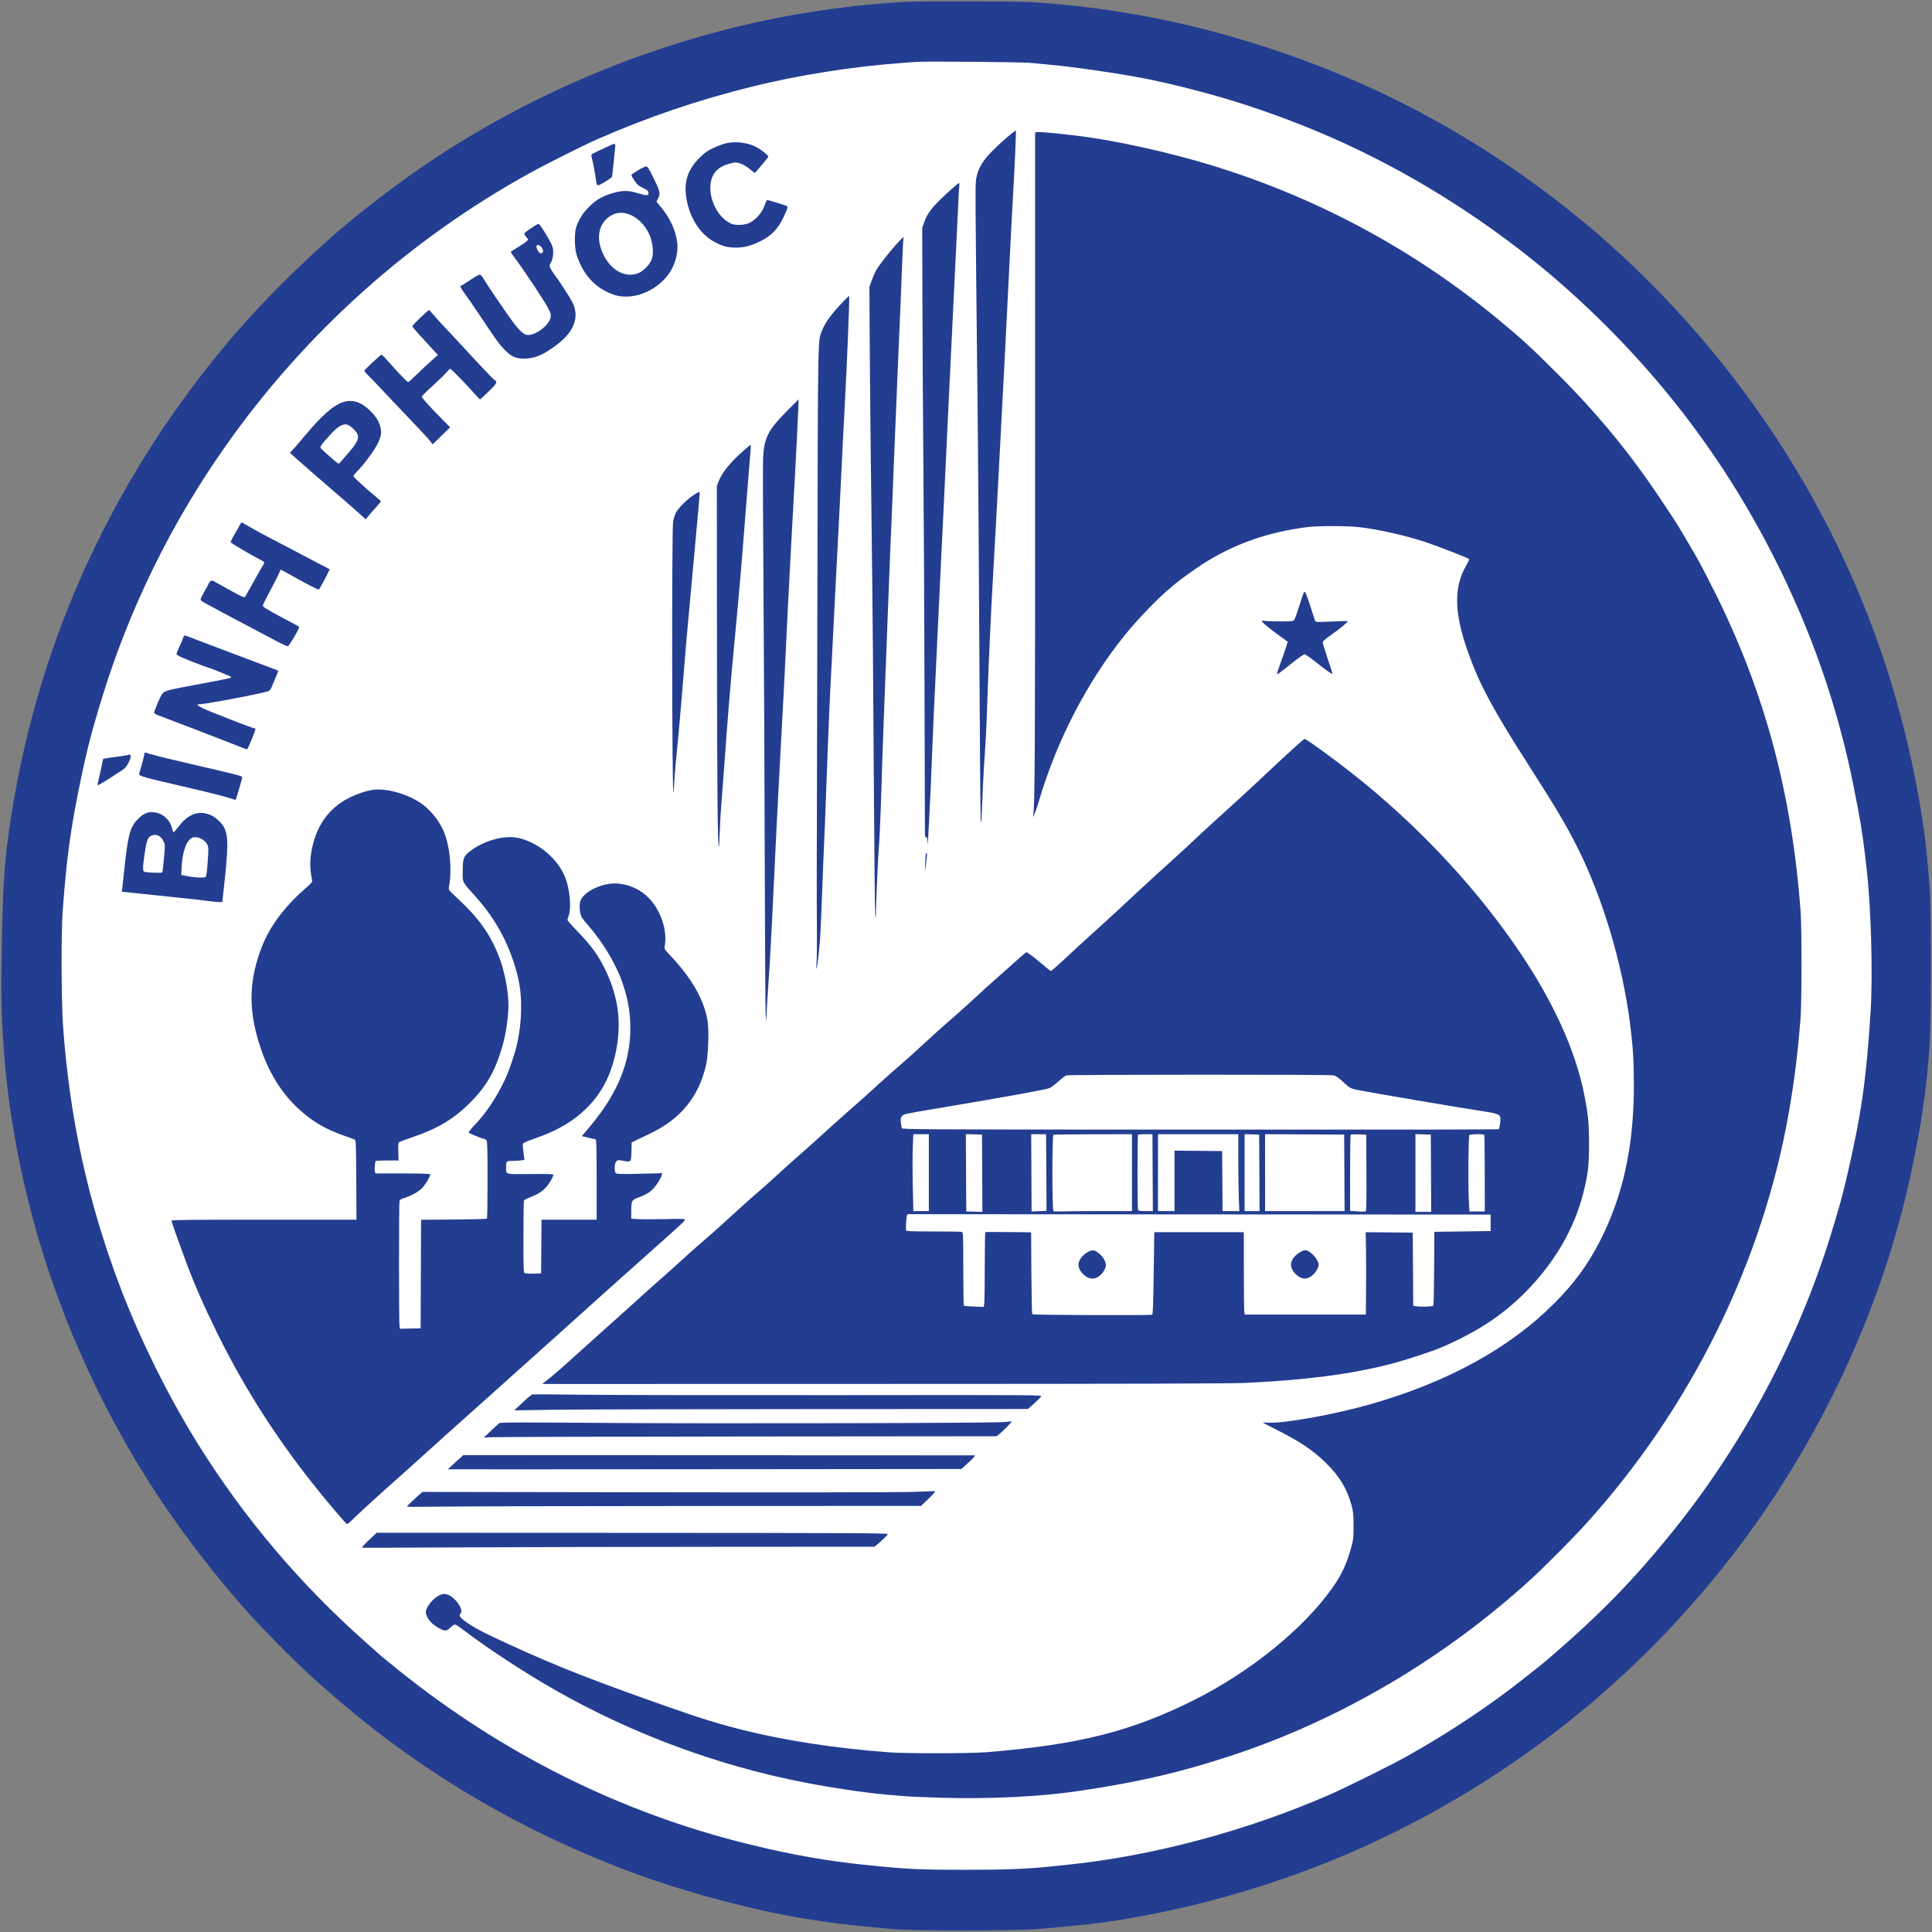
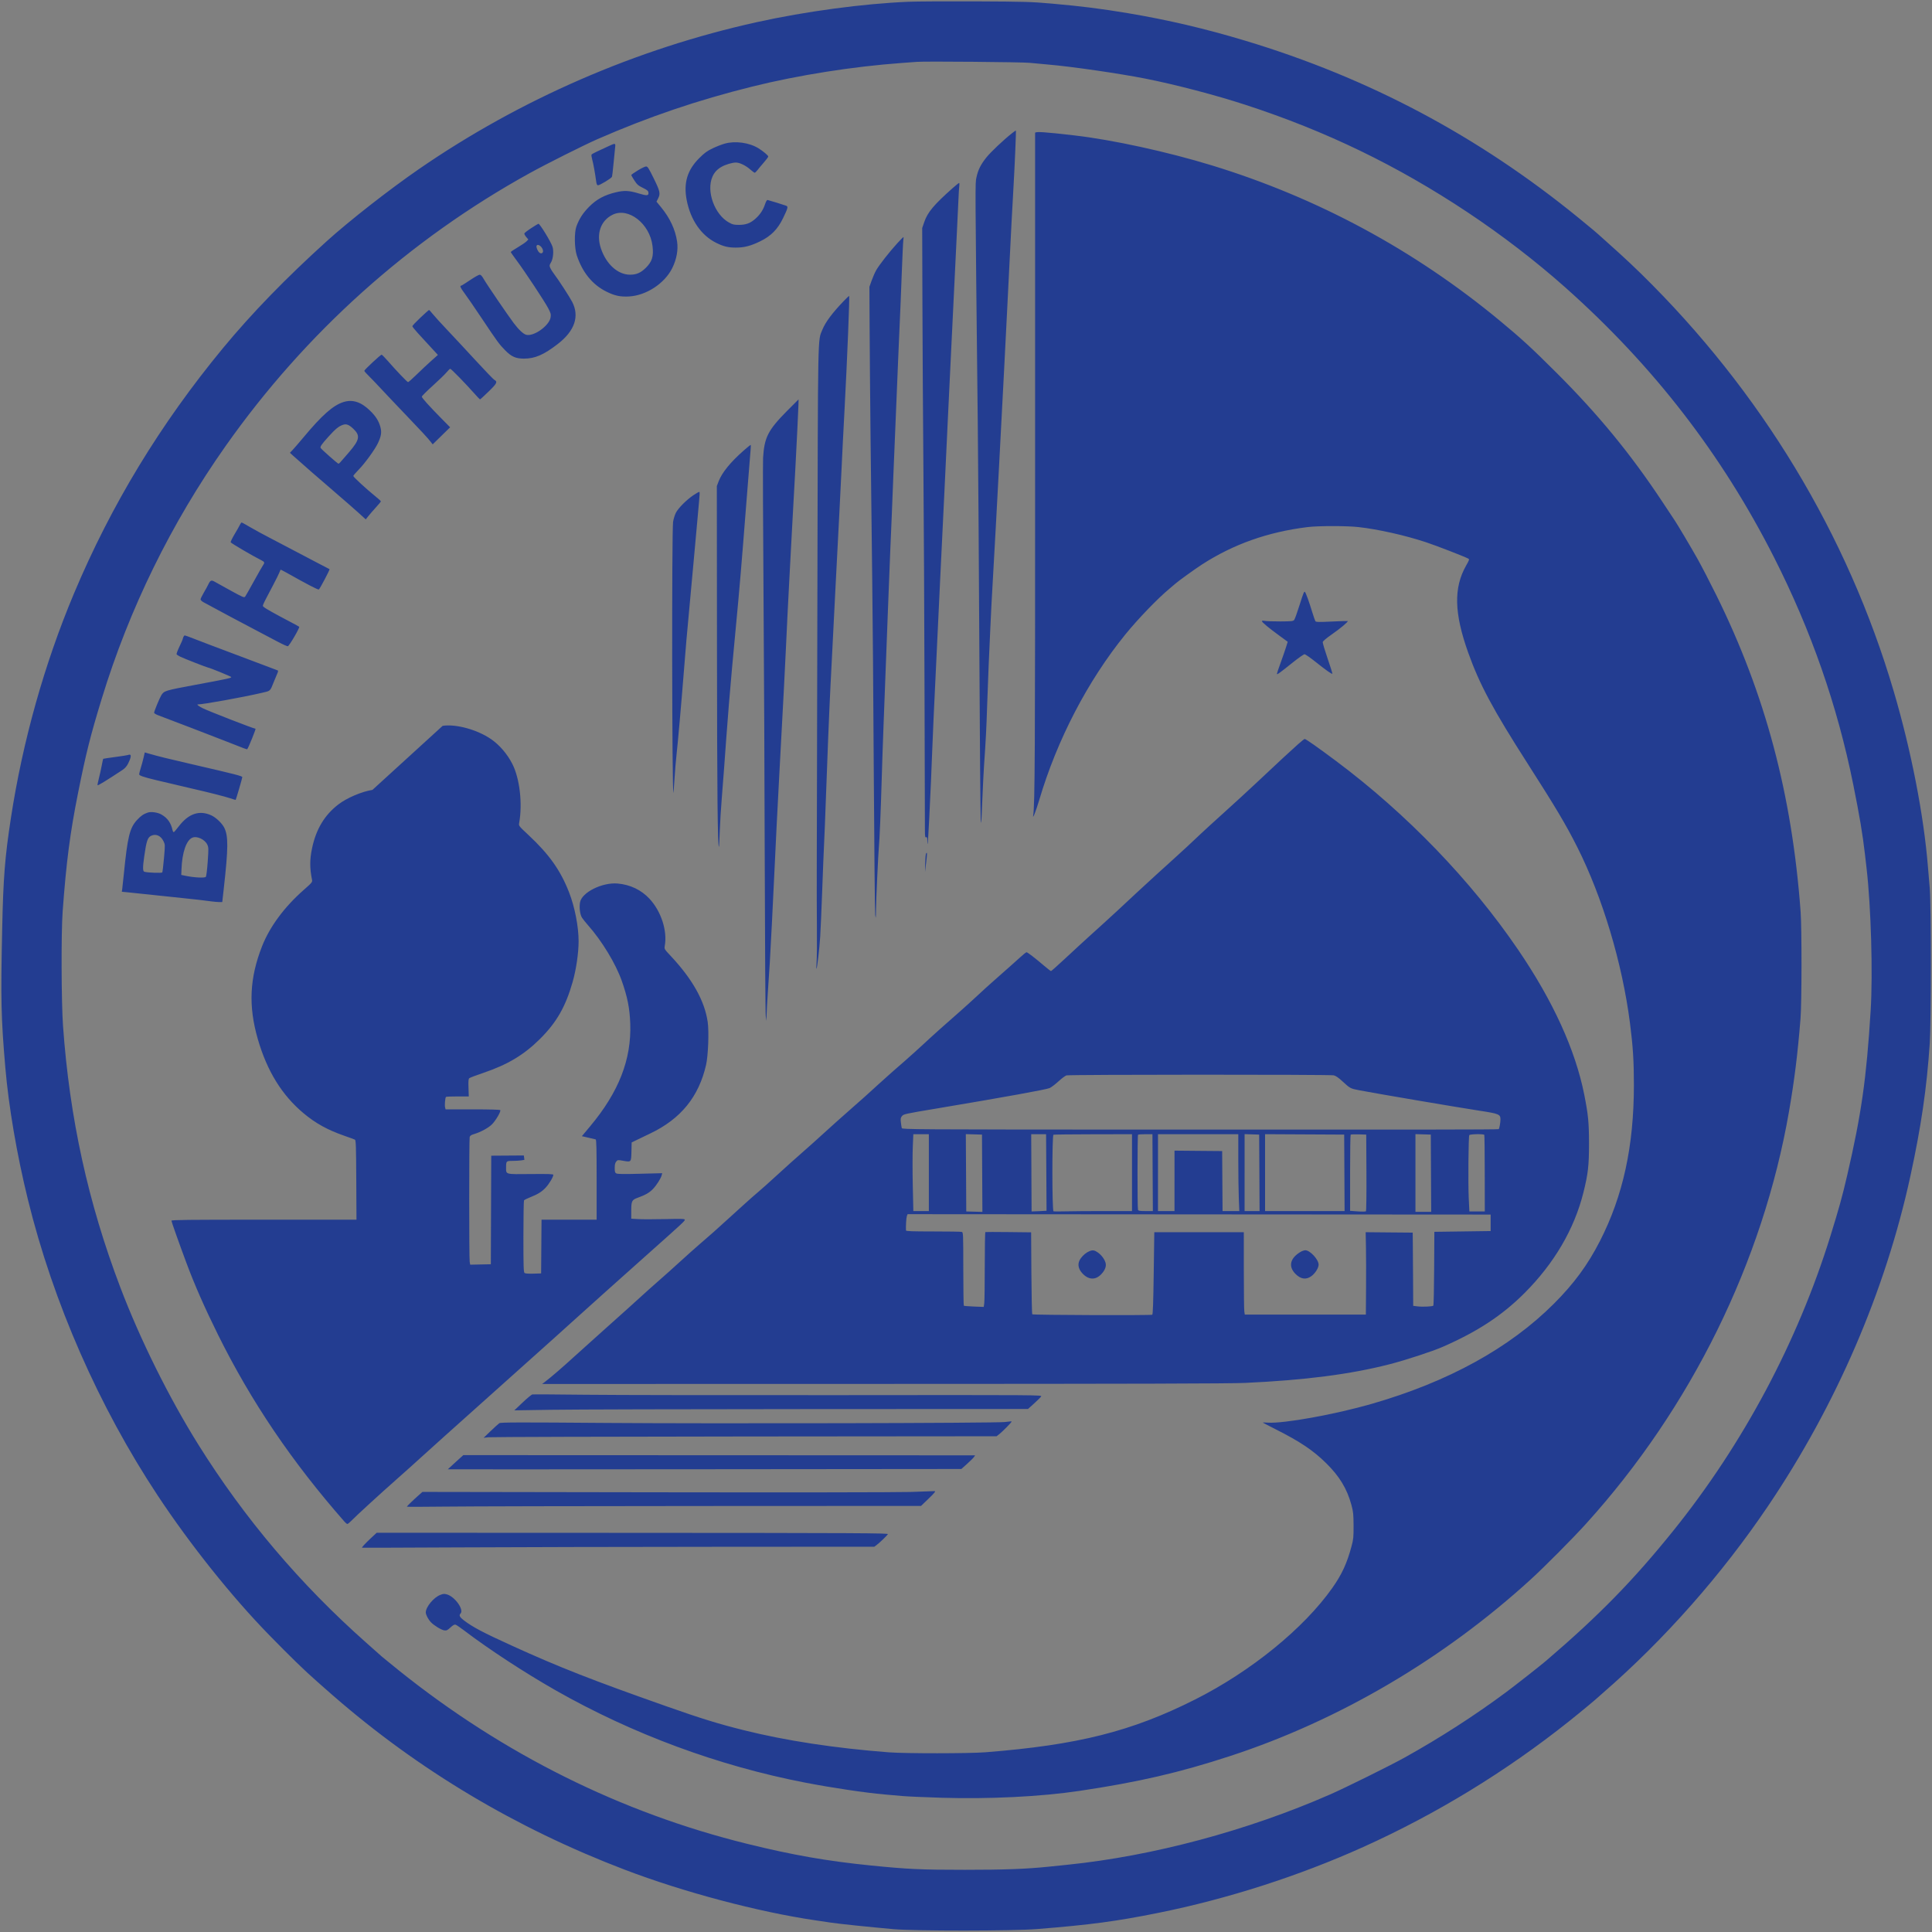
<svg xmlns="http://www.w3.org/2000/svg" id="svg5" version="1.1" viewBox="0 0 447 447" height="447px" width="447px">
  <rect x="0" y="0" width="447" height="447" fill="#808080" stroke="none" />
  <defs id="defs9" />
-   <circle r="216.286" cy="223.165" cx="223.958" id="path1014" style="fill:#ffffff;fill-rule:evenodd;stroke-width:0.98;stroke-linecap:round;stroke-linejoin:round;stop-color:#000000" />
-   <path id="path2" d="M 210.262,0.406 C 199.73,0.84 186.402,2.629 175.105,5.125 147.219,11.289 120.367,22.965 96.957,39.098 90.051,43.859 80.816,51.082 75.562,55.836 66.094,64.402 58.234,72.504 51.613,80.516 c -14.5,17.555 -25.875,36.277 -34.496,56.793 -6.852,16.309 -11.875,34.188 -14.598,51.984 -1.391,9.066 -1.766,13.84 -2.016,25.684 -0.352,16.414 -0.258,20.48 0.727,32.016 0.773,9.035 2.668,20.125 5.211,30.484 5.859,23.871 16.426,47.961 30.078,68.586 7.488,11.316 17.094,23.344 25.645,32.113 4.828,4.957 8.352,8.383 11.02,10.715 0.852,0.742 1.59,1.395 1.637,1.449 0.051,0.051 1.078,0.949 2.277,1.996 19.711,17.172 42.273,30.641 67.402,40.234 13.586,5.188 30.883,9.781 44.176,11.734 1.051,0.152 2.734,0.402 3.734,0.551 1.93,0.281 8.395,0.957 14.301,1.488 4.938,0.441 27.648,0.43 33.246,-0.023 12.359,-0.992 18.32,-1.789 27.961,-3.73 16.09,-3.238 32.633,-8.555 47.496,-15.258 16.926,-7.633 33.02,-17.465 47.594,-29.074 2.547,-2.027 6.422,-5.242 6.926,-5.746 0.047,-0.051 0.457,-0.41 0.91,-0.805 14.246,-12.371 27.484,-27.355 38.238,-43.285 15.754,-23.336 27.121,-49.684 32.91,-76.281 2.5,-11.5 3.797,-20.383 4.488,-30.773 0.328,-4.938 0.328,-32.039 0,-35.836 -0.129,-1.496 -0.32,-3.742 -0.422,-4.988 -0.969,-11.98 -3.871,-26.867 -7.914,-40.598 -10.695,-36.305 -30.684,-69.355 -58.375,-96.535 -1.551,-1.523 -3.891,-3.727 -5.191,-4.891 -1.305,-1.164 -2.824,-2.531 -3.375,-3.035 C 369.137,53.613 368.652,53.199 365.188,50.375 342.02,31.477 316.699,18.023 288.047,9.398 278.832,6.621 270.176,4.594 260.996,3.055 254.797,2.016 250.195,1.438 243.418,0.84 238.523,0.41 237.238,0.375 225.93,0.32 219.215,0.289 212.168,0.328 210.262,0.406 m 1.914,13.902 c -0.453,0.035 -2.051,0.152 -3.551,0.262 -11.277,0.816 -23.949,2.82 -34.562,5.457 C 161.336,23.191 150.125,27 138.215,32.203 c -3.086,1.352 -11.738,5.688 -15.66,7.855 C 94.672,55.449 70.664,76.996 52.18,103.223 39.594,121.074 29.906,140.84 23.547,161.625 c -2.625,8.582 -3.672,12.742 -5.492,21.863 -1.852,9.258 -2.727,16.02 -3.559,27.398 -0.363,4.922 -0.309,20.941 0.086,26.488 1.52,21.336 5.797,40.859 13.234,60.422 4.605,12.117 11.254,25.52 18.066,36.426 10.68,17.094 23.586,32.324 38.867,45.859 1.805,1.598 3.441,3.055 3.645,3.238 0.199,0.184 1.961,1.617 3.918,3.188 24.148,19.352 51.367,32.898 80.59,40.102 10.52,2.594 18.449,3.98 28.527,4.996 8.617,0.867 11.617,1.004 21.824,1.004 9.223,0 14.215,-0.184 19.406,-0.723 0.918,-0.094 2.898,-0.297 4.402,-0.453 19.645,-2.012 41.547,-7.875 60.668,-16.25 3.535,-1.547 14.008,-6.73 17.297,-8.566 8.195,-4.562 16.113,-9.664 23.391,-15.066 2.152,-1.598 7.977,-6.172 9.309,-7.312 12.152,-10.391 20.184,-18.602 29.438,-30.102 16.145,-20.062 28.727,-43.66 36.324,-68.129 2.016,-6.504 2.746,-9.137 3.895,-14.094 3.289,-14.191 4.449,-22.355 5.422,-38.074 0.531,-8.594 0.09,-24.004 -0.941,-32.934 -0.098,-0.848 -0.262,-2.277 -0.367,-3.176 -0.551,-4.777 -1.25,-8.945 -2.723,-16.238 -3.676,-18.23 -9.723,-35.574 -18.316,-52.527 C 398.383,105.137 382.527,84.625 362.191,66.531 355.336,60.434 347.461,54.379 339.512,49.094 323.234,38.277 306.773,30.312 288.141,24.246 c -7.008,-2.281 -16.195,-4.688 -23.227,-6.074 -6.023,-1.188 -17.156,-2.797 -22.406,-3.238 -1.305,-0.109 -3.23,-0.289 -4.281,-0.398 -1.762,-0.18 -24.102,-0.375 -26.051,-0.227 m 21.93,16.547 c -1.945,1.535 -4.898,4.328 -5.898,5.582 -1.316,1.652 -1.926,2.879 -2.293,4.621 -0.309,1.453 -0.316,-0.168 0.305,56.695 0.105,9.582 0.273,33.75 0.375,53.707 0.102,19.961 0.238,37.105 0.305,38.105 0.105,1.574 0.156,1.043 0.355,-3.992 0.129,-3.195 0.312,-6.91 0.406,-8.258 0.434,-6.293 0.555,-8.652 0.727,-13.969 0.102,-3.145 0.266,-7.473 0.363,-9.617 0.098,-2.145 0.262,-5.777 0.363,-8.074 0.102,-2.297 0.227,-4.906 0.277,-5.805 0.609,-10.648 1.461,-26.164 1.734,-31.574 0.102,-2.094 0.352,-6.789 0.547,-10.434 0.195,-3.641 0.477,-9.07 0.633,-12.062 0.148,-2.996 0.355,-6.996 0.453,-8.895 0.098,-1.895 0.262,-5.16 0.367,-7.254 0.102,-2.098 0.305,-6.18 0.453,-9.074 0.145,-2.895 0.352,-6.977 0.457,-9.07 0.105,-2.098 0.316,-5.934 0.469,-8.531 0.285,-4.922 0.609,-12.664 0.535,-12.75 -0.023,-0.031 -0.445,0.262 -0.934,0.648 m 5.383,-0.098 c -0.008,0.125 -0.008,33.703 0,74.617 0.016,68.609 -0.051,81.023 -0.445,83.285 -0.191,1.105 0.656,-1.055 1.391,-3.539 4.113,-13.918 11.203,-27.559 19.898,-38.285 2.914,-3.594 7.523,-8.379 10.227,-10.617 0.602,-0.5 1.207,-1.012 1.344,-1.145 0.578,-0.539 4.574,-3.426 6.199,-4.473 7.312,-4.711 15.211,-7.508 24.43,-8.652 2.402,-0.301 9.094,-0.301 11.75,-0.004 4.598,0.516 10.727,1.891 15.613,3.5 2.406,0.797 8.875,3.297 9.816,3.801 0.289,0.152 0.242,0.305 -0.492,1.594 -2.926,5.145 -2.789,11.016 0.469,20.148 2.637,7.391 5.695,13.098 13.82,25.785 6.496,10.148 8.84,14.094 11.426,19.234 5.84,11.613 10.402,26.836 12.18,40.645 0.703,5.477 0.918,8.832 0.914,14.422 -0.008,14.121 -2.508,25.602 -7.855,36.062 -2.812,5.508 -6.008,9.855 -10.625,14.473 -10.316,10.316 -24.512,18.121 -42.234,23.215 -8.488,2.441 -20.254,4.566 -23.969,4.332 -0.656,-0.043 -1.195,-0.055 -1.195,-0.027 0,0.027 1.371,0.742 3.051,1.59 5.625,2.84 8.617,4.852 11.625,7.812 3.094,3.047 4.816,5.891 5.836,9.625 0.438,1.605 0.492,2.141 0.508,4.801 0.012,2.695 -0.035,3.176 -0.473,4.809 -1.051,3.934 -2.227,6.488 -4.418,9.598 -6.605,9.383 -18.852,19.344 -31.797,25.859 -14.652,7.375 -27.117,10.512 -48.457,12.195 -3.84,0.301 -18.531,0.309 -22.406,0.012 -12.449,-0.957 -23.816,-2.691 -33.527,-5.117 -5.875,-1.465 -9.848,-2.691 -17.934,-5.539 -17.082,-6.016 -24.766,-9.027 -35.613,-13.965 -6.836,-3.109 -9.18,-4.348 -11.25,-5.934 -0.949,-0.727 -1.152,-1.148 -0.746,-1.551 0.855,-0.855 -1.262,-3.867 -3.109,-4.418 -0.621,-0.184 -0.859,-0.168 -1.562,0.098 -1.527,0.582 -3.355,2.781 -3.367,4.055 -0.004,0.531 0.562,1.617 1.191,2.277 0.711,0.75 2.375,1.766 3.078,1.879 0.527,0.082 0.719,-0.008 1.438,-0.664 0.609,-0.562 0.926,-0.73 1.195,-0.648 0.199,0.066 1.086,0.664 1.965,1.336 5.738,4.363 14.027,9.781 21.188,13.855 17.789,10.121 37.684,17.48 57.746,21.355 6.168,1.191 13.949,2.352 18.309,2.73 1.301,0.113 3.227,0.281 4.281,0.375 1.051,0.098 5.066,0.27 8.926,0.391 11.043,0.336 22.93,-0.25 31.879,-1.582 13.695,-2.039 23.188,-4.234 34.977,-8.094 25.152,-8.238 49.383,-22.484 69.496,-40.855 3.258,-2.977 9.676,-9.438 12.762,-12.848 24.312,-26.84 40.961,-60.66 46.984,-95.457 1.254,-7.246 1.992,-13.191 2.656,-21.457 0.289,-3.586 0.305,-20.828 0.023,-24.676 -1.988,-27.133 -8.172,-50.348 -19.52,-73.305 -1.48,-2.992 -3.43,-6.754 -4.328,-8.355 -1.469,-2.613 -4.633,-7.945 -5.27,-8.883 -0.137,-0.199 -1.398,-2.102 -2.805,-4.234 C 377.328,105.078 369.824,95.926 360.098,86.223 354.297,80.438 352.09,78.41 346.98,74.176 327.242,57.832 304.82,45.742 280.332,38.25 c -10.223,-3.129 -22.883,-5.891 -31.633,-6.906 -7.125,-0.828 -9.191,-0.961 -9.211,-0.586 m -71.812,2.473 c -0.676,0.188 -1.941,0.68 -2.805,1.094 -1.273,0.609 -1.863,1.043 -3.09,2.262 -2.777,2.766 -3.668,5.762 -2.898,9.73 0.891,4.59 3.363,8.16 6.84,9.879 1.688,0.836 2.785,1.098 4.555,1.09 1.945,-0.004 3.441,-0.395 5.633,-1.469 2.48,-1.211 4.031,-2.789 5.266,-5.352 1.145,-2.375 1.215,-2.672 0.699,-2.871 -0.535,-0.203 -3.977,-1.27 -4.285,-1.324 -0.156,-0.027 -0.379,0.352 -0.605,1.031 -0.43,1.281 -1.117,2.324 -2.16,3.266 -1.184,1.062 -2.215,1.457 -3.82,1.461 -1.172,0.004 -1.5,-0.07 -2.324,-0.527 -3.367,-1.855 -5.328,-7.277 -3.844,-10.629 0.43,-0.977 1.07,-1.676 2.066,-2.254 0.918,-0.535 2.508,-1.012 3.363,-1.008 0.867,0 2.277,0.684 3.32,1.605 0.465,0.41 0.926,0.75 1.023,0.75 0.098,0 0.395,-0.281 0.66,-0.629 0.262,-0.344 0.93,-1.141 1.477,-1.766 0.551,-0.629 1,-1.238 1,-1.355 0,-0.246 -1.184,-1.238 -2.277,-1.914 -2.125,-1.309 -5.348,-1.754 -7.793,-1.07 m -27.094,0.688 c -0.75,0.355 -1.867,0.875 -2.48,1.152 -0.617,0.277 -1.172,0.594 -1.238,0.699 -0.066,0.105 0.004,0.621 0.152,1.148 0.254,0.891 0.645,3.039 0.922,5.09 0.086,0.617 0.199,0.859 0.41,0.859 0.441,0 3.098,-1.605 3.23,-1.953 0.066,-0.164 0.234,-1.57 0.375,-3.121 0.145,-1.551 0.305,-3.207 0.363,-3.68 0.125,-1.051 0.086,-1.055 -1.734,-0.195 m 6.969,5.52 c -0.824,0.508 -1.504,0.984 -1.504,1.059 0,0.078 0.328,0.637 0.723,1.25 0.621,0.953 0.898,1.195 1.961,1.715 1.02,0.5 1.246,0.691 1.293,1.098 0.086,0.734 -0.34,0.777 -2.16,0.223 -2.293,-0.703 -3.395,-0.762 -5.367,-0.293 -2.664,0.633 -4.477,1.613 -6.195,3.348 -1.449,1.469 -2.293,2.77 -2.945,4.559 -0.512,1.41 -0.461,5.031 0.094,6.695 1.312,3.941 3.609,6.762 6.805,8.359 1.941,0.969 3.219,1.25 5.238,1.145 4.004,-0.211 8.266,-2.996 10.035,-6.555 1.012,-2.043 1.41,-4.207 1.125,-6.145 -0.406,-2.77 -1.648,-5.438 -3.699,-7.938 l -1.07,-1.305 0.363,-0.707 c 0.586,-1.148 0.477,-1.672 -0.996,-4.668 -1.164,-2.371 -1.418,-2.766 -1.777,-2.766 -0.23,0 -1.094,0.418 -1.922,0.926 m 72.918,4.031 c -4.383,3.879 -5.855,5.633 -6.629,7.891 l -0.48,1.398 0.051,17.328 c 0.027,9.527 0.129,26.879 0.23,38.555 0.098,11.676 0.215,34.824 0.258,51.441 0.043,16.613 0.082,31.004 0.09,31.973 0.008,1.492 0.051,1.746 0.281,1.66 0.219,-0.086 0.273,0.066 0.273,0.762 0,0.477 0.035,0.832 0.078,0.789 0.043,-0.043 0.203,-2.691 0.363,-5.883 0.406,-8.352 0.457,-9.449 0.656,-14.785 0.172,-4.582 0.5,-11.859 0.902,-19.961 0.102,-2.047 0.309,-6.453 0.465,-9.797 0.152,-3.344 0.398,-8.527 0.547,-11.523 0.387,-7.73 0.586,-11.863 0.902,-18.598 0.152,-3.242 0.359,-7.57 0.457,-9.617 0.102,-2.043 0.266,-5.555 0.367,-7.801 0.211,-4.715 0.648,-13.785 0.906,-18.777 0.102,-1.898 0.344,-6.961 0.547,-11.25 0.203,-4.293 0.488,-10.172 0.633,-13.066 0.148,-2.895 0.316,-6.445 0.375,-7.891 0.055,-1.449 0.148,-2.938 0.203,-3.312 0.055,-0.375 0.031,-0.676 -0.055,-0.672 -0.082,0.008 -0.723,0.516 -1.422,1.137 m -78.738,6.211 c -2.77,1.363 -3.832,4.438 -2.695,7.812 1.23,3.645 3.914,6.059 6.738,6.059 1.473,0 2.465,-0.43 3.637,-1.578 1.473,-1.449 1.852,-2.68 1.555,-5.094 -0.629,-5.141 -5.578,-9 -9.234,-7.199 m -18.816,3.09 c -0.852,0.555 -1.574,1.113 -1.602,1.242 -0.031,0.133 0.164,0.5 0.434,0.816 l 0.488,0.578 -0.398,0.418 c -0.219,0.23 -1.129,0.855 -2.027,1.383 -0.898,0.527 -1.633,1.023 -1.633,1.102 0,0.074 0.613,0.957 1.363,1.961 1.879,2.516 6.461,9.445 7.289,11.031 0.602,1.145 0.668,1.402 0.562,2.113 -0.289,1.914 -3.867,4.484 -5.629,4.043 -0.676,-0.168 -1.734,-1.156 -2.906,-2.711 -1.398,-1.855 -6.336,-9.105 -6.973,-10.242 -0.371,-0.66 -0.648,-0.949 -0.906,-0.953 -0.203,0 -1.215,0.574 -2.246,1.273 -1.031,0.695 -1.953,1.27 -2.043,1.27 -0.367,0 -0.125,0.543 0.742,1.688 0.5,0.656 2.316,3.301 4.035,5.875 3.629,5.434 4.016,5.961 5.379,7.355 1.461,1.496 2.488,1.957 4.355,1.957 2.582,0 4.598,-0.871 7.871,-3.402 3.887,-3.004 5.039,-6.367 3.324,-9.707 -0.59,-1.148 -3.219,-5.199 -4.219,-6.5 -0.352,-0.457 -0.742,-1.086 -0.875,-1.398 -0.211,-0.512 -0.191,-0.641 0.168,-1.227 0.504,-0.805 0.688,-2.633 0.367,-3.641 -0.355,-1.133 -2.93,-5.34 -3.258,-5.332 -0.062,0 -0.812,0.457 -1.664,1.008 M 207.523,56.375 c -1.789,1.961 -4.074,4.883 -4.789,6.121 -0.301,0.531 -0.781,1.617 -1.066,2.418 l -0.516,1.449 0.047,9.164 c 0.051,10.824 0.34,38.91 0.602,58.426 0.105,7.633 0.27,28.004 0.367,45.27 0.102,17.266 0.25,31.879 0.332,32.48 0.133,0.965 0.152,0.836 0.176,-1.18 0.031,-2.449 0.508,-12.883 0.664,-14.516 0.164,-1.738 0.445,-8.395 0.637,-15.062 0.102,-3.539 0.305,-9.543 0.453,-13.336 0.512,-13.191 0.656,-16.93 1.008,-26.488 0.195,-5.289 0.438,-11.453 0.539,-13.699 0.207,-4.594 0.461,-10.797 0.742,-18.055 0.102,-2.695 0.344,-8.492 0.535,-12.883 0.191,-4.391 0.438,-10.352 0.547,-13.246 0.109,-2.895 0.277,-6.812 0.375,-8.707 0.094,-1.898 0.297,-6.797 0.445,-10.887 0.152,-4.094 0.324,-7.746 0.383,-8.121 0.059,-0.375 0.066,-0.68 0.012,-0.68 -0.051,0 -0.723,0.691 -1.492,1.531 m -83.387,0.52 c -0.117,0.305 0.277,1.234 0.66,1.551 0.391,0.328 0.848,0.137 0.848,-0.348 0,-0.891 -1.246,-1.887 -1.508,-1.203 m 71.051,12.781 c -2.652,2.762 -4.219,4.871 -4.926,6.625 -1.078,2.684 -1.012,-0.797 -1.141,59.828 -0.066,30.59 -0.133,59.41 -0.145,64.051 -0.016,4.641 0,11.172 0.031,14.516 0.031,3.344 -0.004,6.855 -0.07,7.801 -0.07,0.949 -0.086,1.684 -0.031,1.637 0.168,-0.16 0.676,-4.547 0.863,-7.453 0.098,-1.539 0.305,-6.312 0.461,-10.602 0.152,-4.293 0.359,-9.395 0.457,-11.34 0.098,-1.945 0.258,-5.988 0.359,-8.984 0.246,-7.383 0.875,-22.844 1.09,-26.852 0.098,-1.797 0.258,-4.941 0.359,-6.988 0.434,-8.68 0.57,-11.426 0.824,-16.238 0.707,-13.465 1.16,-22.305 1.367,-26.762 0.199,-4.277 0.441,-9.109 0.727,-14.426 0.613,-11.492 1.195,-26.035 1.047,-26.035 -0.051,0 -0.625,0.551 -1.273,1.223 m -97.914,3.816 c -1.027,0.969 -1.867,1.859 -1.867,1.98 0,0.117 0.555,0.816 1.23,1.555 0.676,0.734 2.004,2.184 2.953,3.215 l 1.727,1.875 -1.543,1.375 c -0.848,0.758 -2.359,2.172 -3.355,3.148 -0.996,0.973 -1.898,1.77 -2.004,1.77 -0.199,-0.004 -2.617,-2.531 -4.727,-4.945 -0.676,-0.773 -1.305,-1.406 -1.395,-1.406 -0.242,0 -4,3.5 -4,3.727 0,0.105 0.418,0.594 0.93,1.09 0.512,0.496 1.84,1.879 2.953,3.078 1.109,1.195 3.547,3.77 5.414,5.715 3.902,4.074 5.355,5.645 6.039,6.52 l 0.48,0.621 2.02,-1.977 2.016,-1.973 -1.977,-2.004 c -2.863,-2.902 -4.574,-4.801 -4.574,-5.082 0,-0.137 1.129,-1.27 2.512,-2.516 1.387,-1.246 2.824,-2.641 3.203,-3.098 0.375,-0.461 0.766,-0.836 0.867,-0.836 0.207,0 3.602,3.48 5.535,5.672 0.684,0.773 1.293,1.406 1.355,1.406 0.062,0 0.953,-0.816 1.984,-1.816 1.957,-1.895 2.137,-2.273 1.289,-2.727 -0.191,-0.102 -2.168,-2.164 -4.395,-4.578 -2.227,-2.418 -5.168,-5.582 -6.543,-7.027 -1.375,-1.449 -2.84,-3.059 -3.258,-3.582 -0.418,-0.527 -0.816,-0.953 -0.883,-0.949 -0.066,0 -0.961,0.797 -1.988,1.77 m 84.816,21.586 c -4.395,4.453 -5.246,6.117 -5.535,10.844 -0.066,1.098 -0.023,15.141 0.098,31.207 0.117,16.066 0.25,44.441 0.289,63.051 0.043,18.613 0.148,34.328 0.234,34.93 l 0.156,1.086 0.027,-1.27 c 0.012,-0.695 0.145,-3.105 0.297,-5.352 0.148,-2.246 0.352,-5.348 0.453,-6.895 0.191,-3.004 0.727,-13.562 1.176,-23.227 0.289,-6.219 0.426,-8.953 1.008,-19.957 0.688,-13.016 0.93,-17.527 1.098,-20.504 0.094,-1.648 0.293,-5.688 0.445,-8.98 0.281,-6.082 0.5,-10.488 0.832,-16.695 0.102,-1.895 0.391,-7.285 0.641,-11.973 0.25,-4.691 0.574,-10.609 0.723,-13.156 0.145,-2.543 0.348,-6.547 0.453,-8.891 0.102,-2.344 0.215,-4.855 0.25,-5.578 0.031,-0.727 0.047,-1.316 0.031,-1.316 -0.019,0 -1.223,1.203 -2.676,2.676 M 79.469,93.02 c -2.379,0.746 -4.949,3.016 -9.188,8.094 -1.043,1.246 -2.188,2.578 -2.547,2.957 l -0.656,0.691 0.836,0.762 c 1.48,1.348 6.172,5.441 9.844,8.586 1.965,1.684 4.312,3.734 5.219,4.559 l 1.645,1.5 0.613,-0.77 c 0.336,-0.426 1.121,-1.332 1.746,-2.016 0.629,-0.684 1.141,-1.305 1.141,-1.387 0,-0.082 -0.594,-0.625 -1.32,-1.207 -1.98,-1.59 -5.059,-4.426 -5.059,-4.66 0,-0.113 0.57,-0.781 1.262,-1.484 1.402,-1.414 3.766,-4.68 4.445,-6.137 0.75,-1.609 0.883,-2.469 0.574,-3.656 -0.375,-1.438 -1.066,-2.535 -2.426,-3.859 -2.059,-2 -4.031,-2.637 -6.129,-1.973 m -0.141,5.277 c -0.973,0.332 -1.734,0.961 -3.387,2.793 -1.551,1.723 -1.93,2.281 -1.754,2.566 0.203,0.332 3.938,3.625 4.109,3.625 0.176,0 0.285,-0.117 2.441,-2.633 2.5,-2.914 2.672,-3.875 0.977,-5.469 -1.012,-0.945 -1.586,-1.16 -2.387,-0.883 m 92.816,5.871 c -3.145,2.766 -5.086,5.148 -5.875,7.195 l -0.418,1.09 0.035,38.375 c 0.031,33.172 0.148,44.824 0.453,45.129 0.035,0.035 0.121,-1.594 0.191,-3.617 0.07,-2.023 0.281,-5.52 0.473,-7.762 0.188,-2.246 0.43,-5.391 0.539,-6.988 0.184,-2.762 0.707,-9.711 1.098,-14.605 0.305,-3.809 1.066,-12.305 1.641,-18.234 0.762,-7.914 1.324,-14.574 2.363,-27.945 0.496,-6.387 0.953,-12.121 1.02,-12.746 0.062,-0.621 0.066,-1.133 0.004,-1.133 -0.059,0 -0.746,0.559 -1.523,1.242 m -11.688,10.387 c -1.598,1.062 -3.535,3.004 -4.086,4.094 -0.258,0.512 -0.547,1.453 -0.641,2.086 -0.324,2.211 -0.25,63.035 0.074,62.711 0.031,-0.027 0.145,-1.52 0.258,-3.316 0.113,-1.797 0.32,-4.285 0.465,-5.531 0.289,-2.531 1.145,-12.25 1.723,-19.598 0.207,-2.645 0.457,-5.707 0.555,-6.805 0.371,-4.129 0.73,-8.047 0.906,-9.887 0.102,-1.047 0.469,-5.051 0.816,-8.891 0.348,-3.844 0.77,-8.496 0.938,-10.344 0.477,-5.246 0.48,-5.262 0.289,-5.262 -0.098,0 -0.684,0.336 -1.297,0.742 m -104.93,6.832 c -0.125,0.277 -0.68,1.258 -1.234,2.18 -0.551,0.926 -0.965,1.781 -0.918,1.906 0.082,0.207 5.203,3.211 7.012,4.109 0.867,0.434 0.914,0.574 0.434,1.258 -0.188,0.266 -1.125,1.914 -2.09,3.66 -0.965,1.75 -1.863,3.332 -1.996,3.516 -0.23,0.312 -0.43,0.23 -3.328,-1.352 -1.699,-0.926 -3.332,-1.832 -3.633,-2.016 -0.824,-0.5 -1.102,-0.418 -1.512,0.438 -0.199,0.426 -0.699,1.344 -1.113,2.039 -0.41,0.699 -0.746,1.395 -0.746,1.555 0,0.156 0.309,0.457 0.684,0.66 2.773,1.52 9.504,5.109 12.344,6.586 1.402,0.73 3.523,1.848 4.715,2.488 1.191,0.637 2.293,1.137 2.445,1.105 0.336,-0.062 2.828,-4.336 2.633,-4.508 -0.078,-0.066 -0.918,-0.527 -1.871,-1.027 -3.82,-2.008 -5.938,-3.191 -6.281,-3.52 -0.406,-0.391 -0.645,0.176 2.102,-5.055 0.656,-1.25 1.309,-2.559 1.445,-2.91 0.137,-0.348 0.27,-0.66 0.293,-0.691 0.023,-0.035 0.684,0.301 1.469,0.742 4.586,2.586 7.168,3.93 7.383,3.84 0.215,-0.09 2.598,-4.617 2.477,-4.703 -0.027,-0.019 -1.281,-0.672 -2.781,-1.449 -1.504,-0.781 -3.758,-1.965 -5.012,-2.633 -1.254,-0.672 -3.75,-1.98 -5.555,-2.914 -1.805,-0.93 -4.082,-2.168 -5.059,-2.746 -0.98,-0.582 -1.848,-1.055 -1.93,-1.055 -0.082,0 -0.25,0.223 -0.375,0.496 m 245.18,18.492 c -0.551,1.766 -1.125,3.363 -1.273,3.547 -0.246,0.305 -0.574,0.34 -3.188,0.352 -1.605,0.004 -3.223,-0.047 -3.598,-0.117 -0.445,-0.086 -0.684,-0.062 -0.684,0.062 0,0.25 1.547,1.535 4.031,3.348 l 1.934,1.414 -0.406,1.309 c -0.227,0.719 -0.789,2.348 -1.254,3.617 -0.465,1.27 -0.844,2.398 -0.844,2.508 0,0.254 0.652,-0.215 3.617,-2.594 1.34,-1.074 2.59,-1.953 2.777,-1.953 0.188,0 1.348,0.801 2.574,1.781 2.375,1.898 3.738,2.859 3.871,2.73 0.043,-0.043 -0.453,-1.629 -1.105,-3.52 -0.648,-1.895 -1.156,-3.602 -1.129,-3.801 0.031,-0.223 0.84,-0.906 2.145,-1.812 1.953,-1.359 3.809,-2.918 3.633,-3.059 -0.043,-0.031 -1.707,0.019 -3.699,0.113 -3.004,0.145 -3.645,0.129 -3.777,-0.078 -0.086,-0.137 -0.41,-1.062 -0.715,-2.062 -0.773,-2.516 -1.434,-4.352 -1.691,-4.699 -0.176,-0.246 -0.391,0.262 -1.219,2.914 M 42.391,147.481 c -0.098,0.258 -0.176,0.512 -0.176,0.562 0,0.055 -0.332,0.789 -0.734,1.633 -0.402,0.848 -0.684,1.613 -0.625,1.711 0.059,0.094 0.43,0.336 0.82,0.535 0.715,0.363 6.258,2.535 6.469,2.535 0.301,0 5.363,2.07 5.363,2.191 0,0.23 -0.656,0.375 -8.289,1.797 -7.039,1.312 -7.262,1.379 -7.891,2.402 -0.418,0.68 -1.672,3.727 -1.672,4.062 0,0.125 0.43,0.387 0.957,0.586 0.523,0.199 1.734,0.66 2.688,1.027 0.949,0.367 3.203,1.227 5.008,1.906 1.805,0.68 5.082,1.949 7.285,2.816 5.383,2.121 5.527,2.176 5.617,2.074 0.262,-0.281 2.055,-4.711 1.91,-4.711 -0.391,0 -10.805,-4.047 -12.203,-4.742 -0.891,-0.441 -1.477,-0.883 -1.172,-0.883 1.258,0 10.402,-1.652 14.742,-2.66 2.199,-0.516 1.945,-0.277 2.918,-2.691 0.238,-0.602 0.57,-1.398 0.738,-1.773 0.234,-0.535 0.25,-0.703 0.07,-0.762 -0.129,-0.043 -3.348,-1.258 -7.156,-2.699 -3.805,-1.441 -7.742,-2.922 -8.742,-3.293 -1.004,-0.371 -2.621,-0.996 -3.602,-1.383 -0.98,-0.387 -1.863,-0.707 -1.961,-0.707 -0.102,0 -0.266,0.211 -0.363,0.465 m 257.953,24.695 c -1.488,1.312 -4.637,4.234 -9.75,9.043 -1.805,1.695 -5.082,4.707 -7.285,6.688 -2.203,1.984 -4.66,4.23 -5.465,4.992 -2.227,2.113 -3.996,3.758 -6.102,5.66 -1.051,0.957 -2.895,2.625 -4.098,3.715 -2.164,1.961 -6.562,6.031 -9.199,8.512 -0.75,0.707 -2.227,2.059 -3.277,3 -1.055,0.941 -2.449,2.207 -3.102,2.809 -0.656,0.602 -1.598,1.465 -2.098,1.914 -0.496,0.453 -2.195,2.023 -3.777,3.492 -1.578,1.473 -2.938,2.676 -3.023,2.676 -0.082,0 -0.801,-0.555 -1.59,-1.23 -2.125,-1.812 -3.832,-3.125 -4.07,-3.125 -0.113,0 -0.758,0.512 -1.43,1.133 -0.676,0.625 -1.836,1.668 -2.586,2.316 -0.746,0.648 -1.812,1.59 -2.367,2.09 -0.555,0.504 -1.375,1.23 -1.824,1.621 -0.453,0.387 -1.848,1.656 -3.098,2.824 -1.254,1.164 -3.098,2.836 -4.098,3.715 -3.648,3.203 -6.383,5.633 -6.934,6.168 -0.203,0.199 -0.816,0.766 -1.363,1.258 -0.547,0.492 -1.488,1.352 -2.09,1.91 -0.602,0.559 -1.707,1.543 -2.457,2.191 -0.754,0.645 -1.406,1.215 -1.457,1.266 -0.051,0.051 -0.789,0.699 -1.641,1.441 -0.852,0.746 -2.082,1.848 -2.734,2.453 -1.973,1.828 -4.508,4.098 -7.223,6.465 -1.414,1.238 -3.918,3.477 -5.555,4.973 -1.641,1.496 -3.547,3.211 -4.242,3.809 -1.656,1.434 -5.18,4.594 -7.57,6.793 -1.055,0.969 -2.527,2.285 -3.281,2.922 -0.75,0.641 -1.453,1.246 -1.562,1.348 -0.109,0.105 -0.887,0.801 -1.727,1.547 -0.844,0.75 -2.598,2.344 -3.902,3.539 -2.43,2.23 -3.992,3.613 -6.566,5.824 -0.809,0.688 -2.816,2.484 -4.465,3.988 -1.648,1.508 -3.695,3.336 -4.547,4.07 -0.852,0.734 -2.043,1.789 -2.648,2.344 -1.793,1.656 -7.797,7.051 -10.938,9.844 -1.613,1.43 -4.363,3.906 -6.113,5.5 -2.957,2.703 -5.625,5 -7.055,6.082 l -0.602,0.453 78.938,-0.016 c 58.27,-0.008 80.18,-0.07 83.676,-0.23 13.848,-0.633 24.383,-1.992 33.43,-4.312 3.707,-0.949 9.957,-2.996 12.344,-4.043 8.059,-3.531 13.754,-7.277 18.902,-12.43 6.867,-6.875 11.504,-14.781 13.621,-23.242 1.09,-4.359 1.312,-6.312 1.301,-11.43 -0.008,-4.805 -0.184,-6.617 -1.094,-11.207 -2.059,-10.383 -7.234,-21.723 -15.34,-33.609 -10.922,-16.027 -25.738,-31.383 -42.031,-43.574 -4.262,-3.184 -7.055,-5.148 -7.328,-5.145 -0.078,0 -0.754,0.543 -1.508,1.207 m -267.129,3.129 c -0.156,0.672 -0.445,1.746 -0.648,2.387 -0.203,0.645 -0.367,1.301 -0.371,1.457 0,0.293 1.047,0.656 3.824,1.32 2.473,0.594 6.715,1.594 8.289,1.953 4.004,0.918 7.75,1.867 8.918,2.262 0.695,0.234 1.281,0.406 1.297,0.387 0.098,-0.109 1.535,-5.043 1.535,-5.254 0,-0.27 -1.297,-0.602 -11.48,-2.957 -5.961,-1.379 -7.805,-1.832 -9.867,-2.426 l -1.219,-0.348 -0.277,1.219 m -3.594,-0.625 c -0.043,0.043 -1.344,0.25 -2.883,0.453 -1.543,0.207 -2.832,0.398 -2.863,0.43 -0.031,0.031 -0.184,0.746 -0.344,1.586 -0.16,0.844 -0.453,2.164 -0.652,2.941 -0.203,0.777 -0.34,1.488 -0.309,1.582 0.051,0.148 1.965,-1.023 5.703,-3.484 0.652,-0.434 1.039,-0.867 1.395,-1.574 0.625,-1.254 0.754,-2.016 0.34,-2.016 -0.168,0 -0.34,0.035 -0.387,0.082 m 56.551,8.074 c -2.461,0.383 -5.918,1.855 -7.871,3.352 -3.219,2.473 -5.18,5.746 -6.109,10.191 -0.543,2.609 -0.543,4.566 0,7.254 0.105,0.531 0.004,0.656 -1.914,2.344 -4.508,3.969 -7.875,8.523 -9.656,13.066 -2.883,7.344 -3.18,13.801 -0.984,21.41 2.145,7.438 5.59,13.02 10.629,17.227 2.77,2.312 5.535,3.836 9.383,5.176 1.203,0.418 2.309,0.824 2.461,0.902 0.234,0.121 0.277,1.379 0.32,9.328 l 0.047,9.191 h -21.406 c -17.707,0 -21.406,0.039 -21.406,0.238 0,0.223 1.773,5.227 3.457,9.738 1.898,5.102 4.25,10.445 7.301,16.602 7.668,15.484 17.109,29.434 29.305,43.32 0.238,0.273 0.531,0.5 0.645,0.5 0.113,0 0.531,-0.336 0.926,-0.746 1.102,-1.141 6.676,-6.246 10.453,-9.578 1.859,-1.641 4.324,-3.852 5.477,-4.91 1.152,-1.059 3.613,-3.281 5.469,-4.934 6.199,-5.535 7.547,-6.742 15.77,-14.117 4.5,-4.035 8.922,-7.992 9.824,-8.797 0.898,-0.801 2.992,-2.688 4.645,-4.188 3.113,-2.824 10.52,-9.457 17.191,-15.398 7.699,-6.855 8.312,-7.422 8.312,-7.695 0,-0.242 -0.562,-0.262 -4.602,-0.172 -2.527,0.055 -5.316,0.055 -6.191,0 l -1.598,-0.098 v -1.781 c 0,-2.312 0.129,-2.57 1.527,-3.074 1.77,-0.637 2.699,-1.176 3.5,-2.02 0.844,-0.887 1.828,-2.438 2.012,-3.164 l 0.121,-0.484 -5.109,0.129 c -3.66,0.098 -5.219,0.078 -5.492,-0.07 -0.32,-0.168 -0.383,-0.371 -0.383,-1.266 0,-0.766 0.094,-1.176 0.34,-1.477 0.328,-0.406 0.371,-0.41 1.598,-0.191 1.891,0.332 1.867,0.355 1.93,-2.125 l 0.051,-2.117 1,-0.488 c 0.551,-0.27 2.035,-0.984 3.301,-1.586 7.066,-3.371 11.234,-8.496 12.918,-15.887 0.484,-2.125 0.695,-7.672 0.375,-9.902 -0.707,-4.887 -3.508,-9.891 -8.562,-15.289 -1.496,-1.598 -1.5,-1.602 -1.367,-2.359 0.609,-3.48 -0.848,-7.965 -3.527,-10.855 -1.914,-2.062 -4.488,-3.293 -7.41,-3.539 -3.551,-0.297 -8.238,2.039 -8.668,4.324 -0.227,1.203 -0.016,2.867 0.461,3.598 0.23,0.352 0.848,1.125 1.379,1.723 3.211,3.625 6.406,8.883 7.809,12.867 1.32,3.738 1.836,6.344 1.965,9.906 0.297,8.289 -2.656,15.84 -9.297,23.77 l -1.898,2.27 1.48,0.34 c 0.816,0.188 1.582,0.367 1.707,0.402 0.18,0.047 0.23,2.066 0.23,9.32 v 9.262 h -12.75 l -0.047,6.211 -0.047,6.215 -1.797,0.055 c -1.164,0.031 -1.883,-0.023 -2.047,-0.16 -0.211,-0.176 -0.254,-1.605 -0.254,-8.398 0.004,-4.504 0.062,-8.281 0.137,-8.391 0.074,-0.113 0.688,-0.426 1.363,-0.695 1.844,-0.73 2.742,-1.285 3.652,-2.258 0.793,-0.844 1.77,-2.477 1.77,-2.961 0,-0.188 -1.07,-0.223 -5.238,-0.184 -5.977,0.059 -5.691,0.133 -5.691,-1.523 0,-1.484 0.031,-1.52 1.52,-1.523 0.719,0 1.621,-0.055 2.008,-0.117 l 0.707,-0.117 -0.125,-1.016 c -0.355,-2.875 -0.367,-2.645 0.16,-2.988 0.27,-0.176 1.562,-0.684 2.883,-1.133 7.211,-2.465 12.527,-6.641 15.555,-12.227 2.902,-5.352 4.074,-12.957 2.891,-18.766 -0.57,-2.816 -1.336,-5.109 -2.562,-7.684 -1.691,-3.543 -3.258,-5.695 -6.863,-9.414 -1.082,-1.117 -1.965,-2.137 -1.961,-2.27 0,-0.133 0.133,-0.609 0.289,-1.059 0.648,-1.836 0.23,-6.156 -0.859,-8.879 -1.695,-4.223 -6.098,-7.938 -10.688,-9.016 -3.254,-0.766 -8.121,0.555 -11.348,3.086 -1.441,1.125 -1.602,1.559 -1.641,4.418 -0.043,2.84 -0.176,2.551 2.656,5.672 5.141,5.66 8.496,12.012 10.18,19.27 1.008,4.34 0.906,10.07 -0.27,15.207 -0.363,1.574 -0.461,1.906 -1.465,4.898 -1.613,4.805 -4.938,10.328 -8.332,13.84 -0.906,0.938 -1.473,1.656 -1.375,1.75 0.262,0.242 2.73,1.277 3.344,1.398 0.301,0.062 0.652,0.234 0.777,0.383 0.176,0.211 0.23,2.312 0.234,9.125 0,4.871 -0.066,8.922 -0.148,9.004 -0.086,0.086 -3.547,0.176 -7.695,0.207 l -7.543,0.051 -0.094,25.117 -2.391,0.051 -2.387,0.051 -0.117,-0.688 c -0.145,-0.879 -0.148,-28.312 0,-28.855 0.078,-0.289 0.348,-0.477 0.953,-0.656 1.586,-0.469 3.375,-1.441 4.211,-2.277 0.879,-0.887 2.102,-2.98 1.914,-3.281 -0.07,-0.113 -2.398,-0.18 -6.383,-0.18 h -6.27 l -0.117,-0.469 c -0.129,-0.504 0.023,-2.23 0.211,-2.414 0.062,-0.062 1.273,-0.109 2.695,-0.109 h 2.578 l -0.066,-2.004 c -0.051,-1.594 -0.012,-2.047 0.199,-2.223 0.148,-0.121 1.602,-0.672 3.234,-1.223 5.633,-1.906 9.422,-4.18 13.129,-7.875 3.832,-3.816 5.902,-7.438 7.535,-13.168 0.816,-2.859 1.375,-6.68 1.379,-9.383 0.004,-3.41 -0.883,-7.957 -2.215,-11.367 -1.996,-5.105 -4.586,-8.758 -9.426,-13.277 -2.184,-2.039 -2.23,-2.094 -2.117,-2.715 0.812,-4.492 0.145,-10.309 -1.57,-13.688 -1.172,-2.305 -2.98,-4.414 -4.945,-5.758 -3.199,-2.188 -8.117,-3.535 -11.184,-3.062 M 34.199,188 c -0.969,0.316 -1.621,0.766 -2.512,1.738 -1.684,1.836 -2.176,3.867 -3.039,12.527 -0.148,1.496 -0.316,3.023 -0.367,3.391 l -0.094,0.664 1.23,0.117 c 0.676,0.066 3.441,0.355 6.148,0.645 2.703,0.289 5.777,0.613 6.828,0.719 2.551,0.258 4.926,0.531 6.414,0.738 0.668,0.094 1.531,0.168 1.918,0.168 h 0.699 l 0.332,-2.949 c 1.078,-9.617 1.098,-12.359 0.105,-14.301 -0.516,-1.004 -1.895,-2.312 -2.945,-2.801 -2.777,-1.277 -5.281,-0.438 -7.559,2.543 -0.531,0.699 -1.047,1.297 -1.145,1.328 -0.094,0.031 -0.227,-0.172 -0.289,-0.453 -0.375,-1.695 -1.156,-2.797 -2.547,-3.609 -0.852,-0.5 -2.387,-0.723 -3.18,-0.465 m 0.816,5.352 c -0.852,0.379 -1.133,1.199 -1.637,4.77 -0.371,2.633 -0.359,3.461 0.047,3.578 0.75,0.219 4.008,0.332 4.125,0.145 0.066,-0.105 0.242,-1.598 0.395,-3.309 0.27,-3.09 0.27,-3.121 -0.117,-3.918 -0.613,-1.258 -1.719,-1.758 -2.812,-1.266 m 9.477,0.461 c -1.383,0.605 -2.344,3.398 -2.496,7.266 l -0.055,1.348 1.094,0.227 c 1.902,0.395 4.348,0.512 4.59,0.223 0.117,-0.141 0.309,-1.668 0.438,-3.512 0.211,-3.059 0.203,-3.309 -0.105,-3.961 -0.578,-1.207 -2.414,-2.051 -3.465,-1.59 m 169.77,3.656 c -0.09,0.145 -0.184,1.16 -0.203,2.258 l -0.035,1.996 0.254,-2.086 c 0.266,-2.176 0.266,-2.613 -0.016,-2.168 M -0.332,220.23 c 0,3.594 0.023,5.086 0.055,3.324 0.031,-1.766 0.031,-4.707 0,-6.535 -0.027,-1.824 -0.055,-0.383 -0.055,3.211 m 448.168,-3.945 c -0.164,0.977 -0.113,15.383 0.055,16.465 0.082,0.508 0.152,-3.059 0.168,-8.121 0.012,-4.965 -0.008,-9.027 -0.043,-9.027 -0.039,0 -0.121,0.309 -0.18,0.684 m -201.094,32.523 c -0.273,0.082 -1.094,0.695 -1.82,1.359 -0.727,0.668 -1.652,1.371 -2.051,1.566 -0.703,0.34 -10.293,2.074 -25.961,4.703 -7.77,1.301 -7.836,1.316 -8.258,1.836 -0.273,0.336 -0.312,0.594 -0.215,1.414 0.062,0.555 0.156,1.148 0.207,1.32 0.09,0.305 2.887,0.32 55.141,0.344 61.895,0.031 82.863,0.004 82.969,-0.105 0.156,-0.152 0.398,-1.492 0.402,-2.203 0.008,-1.242 -0.281,-1.363 -4.914,-2.074 -5.223,-0.801 -23.965,-3.988 -27.758,-4.719 -2.055,-0.395 -2.105,-0.426 -3.895,-2.078 -0.895,-0.828 -1.547,-1.273 -2.004,-1.379 -0.867,-0.203 -61.172,-0.188 -61.844,0.016 m -35.555,16.598 c -0.07,1.641 -0.07,5.645 0,8.891 l 0.133,5.902 h 3.586 v -17.785 h -3.59 l -0.129,2.992 m 12.328,5.941 0.047,8.941 3.734,0.102 -0.094,-17.883 -1.867,-0.055 -1.871,-0.051 0.051,8.945 m 15.117,0.004 0.047,8.938 1.73,-0.066 c 0.953,-0.035 1.73,-0.074 1.73,-0.09 0,-0.016 -0.023,-4.008 -0.051,-8.871 l -0.055,-8.848 H 238.586 l 0.047,8.938 m 5.102,-8.816 c -0.34,0.137 -0.332,17.582 0.012,17.715 0.129,0.047 1.379,0.055 2.777,0.016 1.398,-0.039 5.43,-0.07 8.961,-0.07 l 6.422,0.004 v -17.785 l -8.969,0.016 c -4.938,0.008 -9.078,0.055 -9.203,0.105 m 19.57,0 c -0.152,0.152 -0.164,16.98 -0.012,17.375 0.09,0.234 0.426,0.289 1.777,0.289 h 1.664 l -0.051,-8.895 -0.047,-8.891 h -1.605 c -0.883,0 -1.66,0.055 -1.727,0.121 m 4.613,8.77 v 8.895 h 3.824 V 266.219 l 5.512,0.051 5.512,0.047 0.094,13.883 h 3.879 l -0.117,-2.859 c -0.066,-1.57 -0.121,-5.574 -0.121,-8.891 v -6.035 h -18.582 v 8.891 m 20.039,-0.004 v 8.898 h 3.465 l -0.047,-8.848 -0.047,-8.844 -1.688,-0.055 -1.684,-0.051 v 8.898 m 4.738,0.004 v 8.895 h 18.398 l -0.047,-8.848 -0.047,-8.844 -18.305,-0.094 v 8.891 m 19.801,-8.773 c -0.07,0.07 -0.129,4.062 -0.129,8.871 v 8.746 l 1.754,0.129 c 0.965,0.07 1.828,0.055 1.914,-0.031 0.09,-0.09 0.141,-4.062 0.113,-8.949 l -0.047,-8.789 -1.738,-0.055 c -0.957,-0.027 -1.797,0.008 -1.867,0.078 m 14.992,8.859 v 8.988 h 3.645 l -0.047,-8.938 -0.047,-8.934 -1.777,-0.055 -1.773,-0.051 v 8.988 m 12.457,-8.758 c -0.199,0.32 -0.293,11.211 -0.125,14.66 l 0.145,2.996 h 3.566 l -0.012,-8.777 c -0.004,-4.828 -0.051,-8.852 -0.105,-8.938 -0.156,-0.25 -3.312,-0.195 -3.469,0.059 m -130.129,18.723 c -0.137,0.352 -0.262,2.387 -0.203,3.332 0.008,0.176 1.391,0.227 6.25,0.23 3.434,0 6.41,0.047 6.621,0.102 0.379,0.102 0.379,0.145 0.387,8.535 0.004,4.641 0.059,8.484 0.121,8.543 0.059,0.059 1.121,0.148 2.359,0.195 l 2.254,0.086 0.117,-0.863 c 0.066,-0.477 0.117,-4.359 0.117,-8.633 0,-4.27 0.062,-7.793 0.141,-7.824 0.074,-0.031 2.484,-0.027 5.359,0.004 l 5.227,0.059 0.059,9.406 c 0.031,5.176 0.125,9.477 0.207,9.559 0.184,0.184 27.461,0.277 27.758,0.098 0.148,-0.094 0.246,-2.828 0.34,-9.609 l 0.133,-9.477 h 20.711 l 0.004,8.844 c 0,4.863 0.051,9.152 0.113,9.527 l 0.113,0.68 h 28.008 l 0.043,-6.035 c 0.027,-3.316 0.016,-7.605 -0.019,-9.527 l -0.07,-3.496 5.441,0.051 5.441,0.047 0.027,2.449 c 0.012,1.348 0.039,5.16 0.059,8.473 l 0.031,6.02 0.988,0.121 c 1.168,0.148 3.461,0.043 3.668,-0.164 0.082,-0.078 0.168,-3.957 0.191,-8.613 l 0.047,-8.469 13.023,-0.18 v -3.812 l -67.449,-0.043 -67.453,-0.047 -0.164,0.434 m 42.281,8.109 c -0.738,0.293 -1.496,0.914 -2.047,1.668 -0.832,1.145 -0.68,2.387 0.438,3.551 1.418,1.477 3.016,1.512 4.34,0.09 0.762,-0.816 1.121,-1.668 1.004,-2.383 -0.141,-0.855 -0.879,-1.922 -1.789,-2.578 -0.781,-0.562 -1.215,-0.641 -1.945,-0.348 m 48.793,0.188 c -2.398,1.434 -2.859,3.324 -1.219,5.031 1.227,1.277 2.492,1.477 3.73,0.582 0.875,-0.633 1.68,-1.906 1.68,-2.664 0,-1.188 -1.984,-3.332 -3.078,-3.332 -0.262,0 -0.762,0.172 -1.113,0.383 M 123.188,322.621 c -0.199,0.031 -1.227,0.875 -2.277,1.875 l -1.914,1.816 8.562,-0.137 c 4.711,-0.078 31.449,-0.148 59.422,-0.16 l 50.859,-0.023 1.402,-1.262 c 0.77,-0.695 1.512,-1.426 1.641,-1.625 0.242,-0.359 0.09,-0.359 -46.523,-0.316 -25.719,0.027 -52.172,-0.016 -58.785,-0.09 -6.613,-0.074 -12.188,-0.109 -12.387,-0.078 m 109.301,6.391 c -2.445,0.254 -67.359,0.398 -92.176,0.207 -20.262,-0.156 -24.473,-0.148 -24.777,0.055 -0.199,0.133 -1.102,0.945 -2.004,1.812 l -1.637,1.57 1.09,-0.121 c 0.602,-0.07 27.305,-0.148 59.34,-0.18 l 58.25,-0.051 0.684,-0.543 c 0.738,-0.582 2.777,-2.664 2.777,-2.832 0,-0.059 -0.062,-0.094 -0.137,-0.078 -0.074,0.016 -0.711,0.09 -1.41,0.16 m -127.09,9.281 c -0.988,0.895 -1.793,1.641 -1.793,1.656 0,0.019 26.73,0.012 59.406,-0.016 l 59.41,-0.055 1.34,-1.199 c 0.738,-0.664 1.457,-1.375 1.594,-1.582 l 0.25,-0.379 -118.414,-0.047 -1.793,1.621 m 105.23,6.902 c -2.953,0.09 -29.02,0.125 -59.09,0.074 l -53.805,-0.086 -0.844,0.746 c -1.309,1.16 -2.758,2.559 -2.758,2.668 0,0.051 3.953,0.043 8.789,-0.016 4.832,-0.062 31.602,-0.125 59.484,-0.137 l 50.691,-0.023 1.633,-1.57 c 1.586,-1.52 1.883,-1.91 1.406,-1.852 -0.125,0.016 -2.605,0.105 -5.508,0.195 M 85.859,355.832 c -1.328,1.242 -2.211,2.191 -2.09,2.258 0.039,0.019 10.031,-0.012 22.203,-0.074 12.172,-0.062 38.824,-0.125 59.223,-0.137 l 37.094,-0.023 0.527,-0.391 c 0.723,-0.543 2.43,-2.184 2.613,-2.512 0.133,-0.242 -6.488,-0.277 -59.062,-0.301 l -59.211,-0.023 -1.297,1.203" style="fill:#233d91;fill-opacity:1;fill-rule:evenodd;stroke:none" />
+   <path id="path2" d="M 210.262,0.406 C 199.73,0.84 186.402,2.629 175.105,5.125 147.219,11.289 120.367,22.965 96.957,39.098 90.051,43.859 80.816,51.082 75.562,55.836 66.094,64.402 58.234,72.504 51.613,80.516 c -14.5,17.555 -25.875,36.277 -34.496,56.793 -6.852,16.309 -11.875,34.188 -14.598,51.984 -1.391,9.066 -1.766,13.84 -2.016,25.684 -0.352,16.414 -0.258,20.48 0.727,32.016 0.773,9.035 2.668,20.125 5.211,30.484 5.859,23.871 16.426,47.961 30.078,68.586 7.488,11.316 17.094,23.344 25.645,32.113 4.828,4.957 8.352,8.383 11.02,10.715 0.852,0.742 1.59,1.395 1.637,1.449 0.051,0.051 1.078,0.949 2.277,1.996 19.711,17.172 42.273,30.641 67.402,40.234 13.586,5.188 30.883,9.781 44.176,11.734 1.051,0.152 2.734,0.402 3.734,0.551 1.93,0.281 8.395,0.957 14.301,1.488 4.938,0.441 27.648,0.43 33.246,-0.023 12.359,-0.992 18.32,-1.789 27.961,-3.73 16.09,-3.238 32.633,-8.555 47.496,-15.258 16.926,-7.633 33.02,-17.465 47.594,-29.074 2.547,-2.027 6.422,-5.242 6.926,-5.746 0.047,-0.051 0.457,-0.41 0.91,-0.805 14.246,-12.371 27.484,-27.355 38.238,-43.285 15.754,-23.336 27.121,-49.684 32.91,-76.281 2.5,-11.5 3.797,-20.383 4.488,-30.773 0.328,-4.938 0.328,-32.039 0,-35.836 -0.129,-1.496 -0.32,-3.742 -0.422,-4.988 -0.969,-11.98 -3.871,-26.867 -7.914,-40.598 -10.695,-36.305 -30.684,-69.355 -58.375,-96.535 -1.551,-1.523 -3.891,-3.727 -5.191,-4.891 -1.305,-1.164 -2.824,-2.531 -3.375,-3.035 C 369.137,53.613 368.652,53.199 365.188,50.375 342.02,31.477 316.699,18.023 288.047,9.398 278.832,6.621 270.176,4.594 260.996,3.055 254.797,2.016 250.195,1.438 243.418,0.84 238.523,0.41 237.238,0.375 225.93,0.32 219.215,0.289 212.168,0.328 210.262,0.406 m 1.914,13.902 c -0.453,0.035 -2.051,0.152 -3.551,0.262 -11.277,0.816 -23.949,2.82 -34.562,5.457 C 161.336,23.191 150.125,27 138.215,32.203 c -3.086,1.352 -11.738,5.688 -15.66,7.855 C 94.672,55.449 70.664,76.996 52.18,103.223 39.594,121.074 29.906,140.84 23.547,161.625 c -2.625,8.582 -3.672,12.742 -5.492,21.863 -1.852,9.258 -2.727,16.02 -3.559,27.398 -0.363,4.922 -0.309,20.941 0.086,26.488 1.52,21.336 5.797,40.859 13.234,60.422 4.605,12.117 11.254,25.52 18.066,36.426 10.68,17.094 23.586,32.324 38.867,45.859 1.805,1.598 3.441,3.055 3.645,3.238 0.199,0.184 1.961,1.617 3.918,3.188 24.148,19.352 51.367,32.898 80.59,40.102 10.52,2.594 18.449,3.98 28.527,4.996 8.617,0.867 11.617,1.004 21.824,1.004 9.223,0 14.215,-0.184 19.406,-0.723 0.918,-0.094 2.898,-0.297 4.402,-0.453 19.645,-2.012 41.547,-7.875 60.668,-16.25 3.535,-1.547 14.008,-6.73 17.297,-8.566 8.195,-4.562 16.113,-9.664 23.391,-15.066 2.152,-1.598 7.977,-6.172 9.309,-7.312 12.152,-10.391 20.184,-18.602 29.438,-30.102 16.145,-20.062 28.727,-43.66 36.324,-68.129 2.016,-6.504 2.746,-9.137 3.895,-14.094 3.289,-14.191 4.449,-22.355 5.422,-38.074 0.531,-8.594 0.09,-24.004 -0.941,-32.934 -0.098,-0.848 -0.262,-2.277 -0.367,-3.176 -0.551,-4.777 -1.25,-8.945 -2.723,-16.238 -3.676,-18.23 -9.723,-35.574 -18.316,-52.527 C 398.383,105.137 382.527,84.625 362.191,66.531 355.336,60.434 347.461,54.379 339.512,49.094 323.234,38.277 306.773,30.312 288.141,24.246 c -7.008,-2.281 -16.195,-4.688 -23.227,-6.074 -6.023,-1.188 -17.156,-2.797 -22.406,-3.238 -1.305,-0.109 -3.23,-0.289 -4.281,-0.398 -1.762,-0.18 -24.102,-0.375 -26.051,-0.227 m 21.93,16.547 c -1.945,1.535 -4.898,4.328 -5.898,5.582 -1.316,1.652 -1.926,2.879 -2.293,4.621 -0.309,1.453 -0.316,-0.168 0.305,56.695 0.105,9.582 0.273,33.75 0.375,53.707 0.102,19.961 0.238,37.105 0.305,38.105 0.105,1.574 0.156,1.043 0.355,-3.992 0.129,-3.195 0.312,-6.91 0.406,-8.258 0.434,-6.293 0.555,-8.652 0.727,-13.969 0.102,-3.145 0.266,-7.473 0.363,-9.617 0.098,-2.145 0.262,-5.777 0.363,-8.074 0.102,-2.297 0.227,-4.906 0.277,-5.805 0.609,-10.648 1.461,-26.164 1.734,-31.574 0.102,-2.094 0.352,-6.789 0.547,-10.434 0.195,-3.641 0.477,-9.07 0.633,-12.062 0.148,-2.996 0.355,-6.996 0.453,-8.895 0.098,-1.895 0.262,-5.16 0.367,-7.254 0.102,-2.098 0.305,-6.18 0.453,-9.074 0.145,-2.895 0.352,-6.977 0.457,-9.07 0.105,-2.098 0.316,-5.934 0.469,-8.531 0.285,-4.922 0.609,-12.664 0.535,-12.75 -0.023,-0.031 -0.445,0.262 -0.934,0.648 m 5.383,-0.098 c -0.008,0.125 -0.008,33.703 0,74.617 0.016,68.609 -0.051,81.023 -0.445,83.285 -0.191,1.105 0.656,-1.055 1.391,-3.539 4.113,-13.918 11.203,-27.559 19.898,-38.285 2.914,-3.594 7.523,-8.379 10.227,-10.617 0.602,-0.5 1.207,-1.012 1.344,-1.145 0.578,-0.539 4.574,-3.426 6.199,-4.473 7.312,-4.711 15.211,-7.508 24.43,-8.652 2.402,-0.301 9.094,-0.301 11.75,-0.004 4.598,0.516 10.727,1.891 15.613,3.5 2.406,0.797 8.875,3.297 9.816,3.801 0.289,0.152 0.242,0.305 -0.492,1.594 -2.926,5.145 -2.789,11.016 0.469,20.148 2.637,7.391 5.695,13.098 13.82,25.785 6.496,10.148 8.84,14.094 11.426,19.234 5.84,11.613 10.402,26.836 12.18,40.645 0.703,5.477 0.918,8.832 0.914,14.422 -0.008,14.121 -2.508,25.602 -7.855,36.062 -2.812,5.508 -6.008,9.855 -10.625,14.473 -10.316,10.316 -24.512,18.121 -42.234,23.215 -8.488,2.441 -20.254,4.566 -23.969,4.332 -0.656,-0.043 -1.195,-0.055 -1.195,-0.027 0,0.027 1.371,0.742 3.051,1.59 5.625,2.84 8.617,4.852 11.625,7.812 3.094,3.047 4.816,5.891 5.836,9.625 0.438,1.605 0.492,2.141 0.508,4.801 0.012,2.695 -0.035,3.176 -0.473,4.809 -1.051,3.934 -2.227,6.488 -4.418,9.598 -6.605,9.383 -18.852,19.344 -31.797,25.859 -14.652,7.375 -27.117,10.512 -48.457,12.195 -3.84,0.301 -18.531,0.309 -22.406,0.012 -12.449,-0.957 -23.816,-2.691 -33.527,-5.117 -5.875,-1.465 -9.848,-2.691 -17.934,-5.539 -17.082,-6.016 -24.766,-9.027 -35.613,-13.965 -6.836,-3.109 -9.18,-4.348 -11.25,-5.934 -0.949,-0.727 -1.152,-1.148 -0.746,-1.551 0.855,-0.855 -1.262,-3.867 -3.109,-4.418 -0.621,-0.184 -0.859,-0.168 -1.562,0.098 -1.527,0.582 -3.355,2.781 -3.367,4.055 -0.004,0.531 0.562,1.617 1.191,2.277 0.711,0.75 2.375,1.766 3.078,1.879 0.527,0.082 0.719,-0.008 1.438,-0.664 0.609,-0.562 0.926,-0.73 1.195,-0.648 0.199,0.066 1.086,0.664 1.965,1.336 5.738,4.363 14.027,9.781 21.188,13.855 17.789,10.121 37.684,17.48 57.746,21.355 6.168,1.191 13.949,2.352 18.309,2.73 1.301,0.113 3.227,0.281 4.281,0.375 1.051,0.098 5.066,0.27 8.926,0.391 11.043,0.336 22.93,-0.25 31.879,-1.582 13.695,-2.039 23.188,-4.234 34.977,-8.094 25.152,-8.238 49.383,-22.484 69.496,-40.855 3.258,-2.977 9.676,-9.438 12.762,-12.848 24.312,-26.84 40.961,-60.66 46.984,-95.457 1.254,-7.246 1.992,-13.191 2.656,-21.457 0.289,-3.586 0.305,-20.828 0.023,-24.676 -1.988,-27.133 -8.172,-50.348 -19.52,-73.305 -1.48,-2.992 -3.43,-6.754 -4.328,-8.355 -1.469,-2.613 -4.633,-7.945 -5.27,-8.883 -0.137,-0.199 -1.398,-2.102 -2.805,-4.234 C 377.328,105.078 369.824,95.926 360.098,86.223 354.297,80.438 352.09,78.41 346.98,74.176 327.242,57.832 304.82,45.742 280.332,38.25 c -10.223,-3.129 -22.883,-5.891 -31.633,-6.906 -7.125,-0.828 -9.191,-0.961 -9.211,-0.586 m -71.812,2.473 c -0.676,0.188 -1.941,0.68 -2.805,1.094 -1.273,0.609 -1.863,1.043 -3.09,2.262 -2.777,2.766 -3.668,5.762 -2.898,9.73 0.891,4.59 3.363,8.16 6.84,9.879 1.688,0.836 2.785,1.098 4.555,1.09 1.945,-0.004 3.441,-0.395 5.633,-1.469 2.48,-1.211 4.031,-2.789 5.266,-5.352 1.145,-2.375 1.215,-2.672 0.699,-2.871 -0.535,-0.203 -3.977,-1.27 -4.285,-1.324 -0.156,-0.027 -0.379,0.352 -0.605,1.031 -0.43,1.281 -1.117,2.324 -2.16,3.266 -1.184,1.062 -2.215,1.457 -3.82,1.461 -1.172,0.004 -1.5,-0.07 -2.324,-0.527 -3.367,-1.855 -5.328,-7.277 -3.844,-10.629 0.43,-0.977 1.07,-1.676 2.066,-2.254 0.918,-0.535 2.508,-1.012 3.363,-1.008 0.867,0 2.277,0.684 3.32,1.605 0.465,0.41 0.926,0.75 1.023,0.75 0.098,0 0.395,-0.281 0.66,-0.629 0.262,-0.344 0.93,-1.141 1.477,-1.766 0.551,-0.629 1,-1.238 1,-1.355 0,-0.246 -1.184,-1.238 -2.277,-1.914 -2.125,-1.309 -5.348,-1.754 -7.793,-1.07 m -27.094,0.688 c -0.75,0.355 -1.867,0.875 -2.48,1.152 -0.617,0.277 -1.172,0.594 -1.238,0.699 -0.066,0.105 0.004,0.621 0.152,1.148 0.254,0.891 0.645,3.039 0.922,5.09 0.086,0.617 0.199,0.859 0.41,0.859 0.441,0 3.098,-1.605 3.23,-1.953 0.066,-0.164 0.234,-1.57 0.375,-3.121 0.145,-1.551 0.305,-3.207 0.363,-3.68 0.125,-1.051 0.086,-1.055 -1.734,-0.195 m 6.969,5.52 c -0.824,0.508 -1.504,0.984 -1.504,1.059 0,0.078 0.328,0.637 0.723,1.25 0.621,0.953 0.898,1.195 1.961,1.715 1.02,0.5 1.246,0.691 1.293,1.098 0.086,0.734 -0.34,0.777 -2.16,0.223 -2.293,-0.703 -3.395,-0.762 -5.367,-0.293 -2.664,0.633 -4.477,1.613 -6.195,3.348 -1.449,1.469 -2.293,2.77 -2.945,4.559 -0.512,1.41 -0.461,5.031 0.094,6.695 1.312,3.941 3.609,6.762 6.805,8.359 1.941,0.969 3.219,1.25 5.238,1.145 4.004,-0.211 8.266,-2.996 10.035,-6.555 1.012,-2.043 1.41,-4.207 1.125,-6.145 -0.406,-2.77 -1.648,-5.438 -3.699,-7.938 l -1.07,-1.305 0.363,-0.707 c 0.586,-1.148 0.477,-1.672 -0.996,-4.668 -1.164,-2.371 -1.418,-2.766 -1.777,-2.766 -0.23,0 -1.094,0.418 -1.922,0.926 m 72.918,4.031 c -4.383,3.879 -5.855,5.633 -6.629,7.891 l -0.48,1.398 0.051,17.328 c 0.027,9.527 0.129,26.879 0.23,38.555 0.098,11.676 0.215,34.824 0.258,51.441 0.043,16.613 0.082,31.004 0.09,31.973 0.008,1.492 0.051,1.746 0.281,1.66 0.219,-0.086 0.273,0.066 0.273,0.762 0,0.477 0.035,0.832 0.078,0.789 0.043,-0.043 0.203,-2.691 0.363,-5.883 0.406,-8.352 0.457,-9.449 0.656,-14.785 0.172,-4.582 0.5,-11.859 0.902,-19.961 0.102,-2.047 0.309,-6.453 0.465,-9.797 0.152,-3.344 0.398,-8.527 0.547,-11.523 0.387,-7.73 0.586,-11.863 0.902,-18.598 0.152,-3.242 0.359,-7.57 0.457,-9.617 0.102,-2.043 0.266,-5.555 0.367,-7.801 0.211,-4.715 0.648,-13.785 0.906,-18.777 0.102,-1.898 0.344,-6.961 0.547,-11.25 0.203,-4.293 0.488,-10.172 0.633,-13.066 0.148,-2.895 0.316,-6.445 0.375,-7.891 0.055,-1.449 0.148,-2.938 0.203,-3.312 0.055,-0.375 0.031,-0.676 -0.055,-0.672 -0.082,0.008 -0.723,0.516 -1.422,1.137 m -78.738,6.211 c -2.77,1.363 -3.832,4.438 -2.695,7.812 1.23,3.645 3.914,6.059 6.738,6.059 1.473,0 2.465,-0.43 3.637,-1.578 1.473,-1.449 1.852,-2.68 1.555,-5.094 -0.629,-5.141 -5.578,-9 -9.234,-7.199 m -18.816,3.09 c -0.852,0.555 -1.574,1.113 -1.602,1.242 -0.031,0.133 0.164,0.5 0.434,0.816 l 0.488,0.578 -0.398,0.418 c -0.219,0.23 -1.129,0.855 -2.027,1.383 -0.898,0.527 -1.633,1.023 -1.633,1.102 0,0.074 0.613,0.957 1.363,1.961 1.879,2.516 6.461,9.445 7.289,11.031 0.602,1.145 0.668,1.402 0.562,2.113 -0.289,1.914 -3.867,4.484 -5.629,4.043 -0.676,-0.168 -1.734,-1.156 -2.906,-2.711 -1.398,-1.855 -6.336,-9.105 -6.973,-10.242 -0.371,-0.66 -0.648,-0.949 -0.906,-0.953 -0.203,0 -1.215,0.574 -2.246,1.273 -1.031,0.695 -1.953,1.27 -2.043,1.27 -0.367,0 -0.125,0.543 0.742,1.688 0.5,0.656 2.316,3.301 4.035,5.875 3.629,5.434 4.016,5.961 5.379,7.355 1.461,1.496 2.488,1.957 4.355,1.957 2.582,0 4.598,-0.871 7.871,-3.402 3.887,-3.004 5.039,-6.367 3.324,-9.707 -0.59,-1.148 -3.219,-5.199 -4.219,-6.5 -0.352,-0.457 -0.742,-1.086 -0.875,-1.398 -0.211,-0.512 -0.191,-0.641 0.168,-1.227 0.504,-0.805 0.688,-2.633 0.367,-3.641 -0.355,-1.133 -2.93,-5.34 -3.258,-5.332 -0.062,0 -0.812,0.457 -1.664,1.008 M 207.523,56.375 c -1.789,1.961 -4.074,4.883 -4.789,6.121 -0.301,0.531 -0.781,1.617 -1.066,2.418 l -0.516,1.449 0.047,9.164 c 0.051,10.824 0.34,38.91 0.602,58.426 0.105,7.633 0.27,28.004 0.367,45.27 0.102,17.266 0.25,31.879 0.332,32.48 0.133,0.965 0.152,0.836 0.176,-1.18 0.031,-2.449 0.508,-12.883 0.664,-14.516 0.164,-1.738 0.445,-8.395 0.637,-15.062 0.102,-3.539 0.305,-9.543 0.453,-13.336 0.512,-13.191 0.656,-16.93 1.008,-26.488 0.195,-5.289 0.438,-11.453 0.539,-13.699 0.207,-4.594 0.461,-10.797 0.742,-18.055 0.102,-2.695 0.344,-8.492 0.535,-12.883 0.191,-4.391 0.438,-10.352 0.547,-13.246 0.109,-2.895 0.277,-6.812 0.375,-8.707 0.094,-1.898 0.297,-6.797 0.445,-10.887 0.152,-4.094 0.324,-7.746 0.383,-8.121 0.059,-0.375 0.066,-0.68 0.012,-0.68 -0.051,0 -0.723,0.691 -1.492,1.531 m -83.387,0.52 c -0.117,0.305 0.277,1.234 0.66,1.551 0.391,0.328 0.848,0.137 0.848,-0.348 0,-0.891 -1.246,-1.887 -1.508,-1.203 m 71.051,12.781 c -2.652,2.762 -4.219,4.871 -4.926,6.625 -1.078,2.684 -1.012,-0.797 -1.141,59.828 -0.066,30.59 -0.133,59.41 -0.145,64.051 -0.016,4.641 0,11.172 0.031,14.516 0.031,3.344 -0.004,6.855 -0.07,7.801 -0.07,0.949 -0.086,1.684 -0.031,1.637 0.168,-0.16 0.676,-4.547 0.863,-7.453 0.098,-1.539 0.305,-6.312 0.461,-10.602 0.152,-4.293 0.359,-9.395 0.457,-11.34 0.098,-1.945 0.258,-5.988 0.359,-8.984 0.246,-7.383 0.875,-22.844 1.09,-26.852 0.098,-1.797 0.258,-4.941 0.359,-6.988 0.434,-8.68 0.57,-11.426 0.824,-16.238 0.707,-13.465 1.16,-22.305 1.367,-26.762 0.199,-4.277 0.441,-9.109 0.727,-14.426 0.613,-11.492 1.195,-26.035 1.047,-26.035 -0.051,0 -0.625,0.551 -1.273,1.223 m -97.914,3.816 c -1.027,0.969 -1.867,1.859 -1.867,1.98 0,0.117 0.555,0.816 1.23,1.555 0.676,0.734 2.004,2.184 2.953,3.215 l 1.727,1.875 -1.543,1.375 c -0.848,0.758 -2.359,2.172 -3.355,3.148 -0.996,0.973 -1.898,1.77 -2.004,1.77 -0.199,-0.004 -2.617,-2.531 -4.727,-4.945 -0.676,-0.773 -1.305,-1.406 -1.395,-1.406 -0.242,0 -4,3.5 -4,3.727 0,0.105 0.418,0.594 0.93,1.09 0.512,0.496 1.84,1.879 2.953,3.078 1.109,1.195 3.547,3.77 5.414,5.715 3.902,4.074 5.355,5.645 6.039,6.52 l 0.48,0.621 2.02,-1.977 2.016,-1.973 -1.977,-2.004 c -2.863,-2.902 -4.574,-4.801 -4.574,-5.082 0,-0.137 1.129,-1.27 2.512,-2.516 1.387,-1.246 2.824,-2.641 3.203,-3.098 0.375,-0.461 0.766,-0.836 0.867,-0.836 0.207,0 3.602,3.48 5.535,5.672 0.684,0.773 1.293,1.406 1.355,1.406 0.062,0 0.953,-0.816 1.984,-1.816 1.957,-1.895 2.137,-2.273 1.289,-2.727 -0.191,-0.102 -2.168,-2.164 -4.395,-4.578 -2.227,-2.418 -5.168,-5.582 -6.543,-7.027 -1.375,-1.449 -2.84,-3.059 -3.258,-3.582 -0.418,-0.527 -0.816,-0.953 -0.883,-0.949 -0.066,0 -0.961,0.797 -1.988,1.77 m 84.816,21.586 c -4.395,4.453 -5.246,6.117 -5.535,10.844 -0.066,1.098 -0.023,15.141 0.098,31.207 0.117,16.066 0.25,44.441 0.289,63.051 0.043,18.613 0.148,34.328 0.234,34.93 l 0.156,1.086 0.027,-1.27 c 0.012,-0.695 0.145,-3.105 0.297,-5.352 0.148,-2.246 0.352,-5.348 0.453,-6.895 0.191,-3.004 0.727,-13.562 1.176,-23.227 0.289,-6.219 0.426,-8.953 1.008,-19.957 0.688,-13.016 0.93,-17.527 1.098,-20.504 0.094,-1.648 0.293,-5.688 0.445,-8.98 0.281,-6.082 0.5,-10.488 0.832,-16.695 0.102,-1.895 0.391,-7.285 0.641,-11.973 0.25,-4.691 0.574,-10.609 0.723,-13.156 0.145,-2.543 0.348,-6.547 0.453,-8.891 0.102,-2.344 0.215,-4.855 0.25,-5.578 0.031,-0.727 0.047,-1.316 0.031,-1.316 -0.019,0 -1.223,1.203 -2.676,2.676 M 79.469,93.02 c -2.379,0.746 -4.949,3.016 -9.188,8.094 -1.043,1.246 -2.188,2.578 -2.547,2.957 l -0.656,0.691 0.836,0.762 c 1.48,1.348 6.172,5.441 9.844,8.586 1.965,1.684 4.312,3.734 5.219,4.559 l 1.645,1.5 0.613,-0.77 c 0.336,-0.426 1.121,-1.332 1.746,-2.016 0.629,-0.684 1.141,-1.305 1.141,-1.387 0,-0.082 -0.594,-0.625 -1.32,-1.207 -1.98,-1.59 -5.059,-4.426 -5.059,-4.66 0,-0.113 0.57,-0.781 1.262,-1.484 1.402,-1.414 3.766,-4.68 4.445,-6.137 0.75,-1.609 0.883,-2.469 0.574,-3.656 -0.375,-1.438 -1.066,-2.535 -2.426,-3.859 -2.059,-2 -4.031,-2.637 -6.129,-1.973 m -0.141,5.277 c -0.973,0.332 -1.734,0.961 -3.387,2.793 -1.551,1.723 -1.93,2.281 -1.754,2.566 0.203,0.332 3.938,3.625 4.109,3.625 0.176,0 0.285,-0.117 2.441,-2.633 2.5,-2.914 2.672,-3.875 0.977,-5.469 -1.012,-0.945 -1.586,-1.16 -2.387,-0.883 m 92.816,5.871 c -3.145,2.766 -5.086,5.148 -5.875,7.195 l -0.418,1.09 0.035,38.375 c 0.031,33.172 0.148,44.824 0.453,45.129 0.035,0.035 0.121,-1.594 0.191,-3.617 0.07,-2.023 0.281,-5.52 0.473,-7.762 0.188,-2.246 0.43,-5.391 0.539,-6.988 0.184,-2.762 0.707,-9.711 1.098,-14.605 0.305,-3.809 1.066,-12.305 1.641,-18.234 0.762,-7.914 1.324,-14.574 2.363,-27.945 0.496,-6.387 0.953,-12.121 1.02,-12.746 0.062,-0.621 0.066,-1.133 0.004,-1.133 -0.059,0 -0.746,0.559 -1.523,1.242 m -11.688,10.387 c -1.598,1.062 -3.535,3.004 -4.086,4.094 -0.258,0.512 -0.547,1.453 -0.641,2.086 -0.324,2.211 -0.25,63.035 0.074,62.711 0.031,-0.027 0.145,-1.52 0.258,-3.316 0.113,-1.797 0.32,-4.285 0.465,-5.531 0.289,-2.531 1.145,-12.25 1.723,-19.598 0.207,-2.645 0.457,-5.707 0.555,-6.805 0.371,-4.129 0.73,-8.047 0.906,-9.887 0.102,-1.047 0.469,-5.051 0.816,-8.891 0.348,-3.844 0.77,-8.496 0.938,-10.344 0.477,-5.246 0.48,-5.262 0.289,-5.262 -0.098,0 -0.684,0.336 -1.297,0.742 m -104.93,6.832 c -0.125,0.277 -0.68,1.258 -1.234,2.18 -0.551,0.926 -0.965,1.781 -0.918,1.906 0.082,0.207 5.203,3.211 7.012,4.109 0.867,0.434 0.914,0.574 0.434,1.258 -0.188,0.266 -1.125,1.914 -2.09,3.66 -0.965,1.75 -1.863,3.332 -1.996,3.516 -0.23,0.312 -0.43,0.23 -3.328,-1.352 -1.699,-0.926 -3.332,-1.832 -3.633,-2.016 -0.824,-0.5 -1.102,-0.418 -1.512,0.438 -0.199,0.426 -0.699,1.344 -1.113,2.039 -0.41,0.699 -0.746,1.395 -0.746,1.555 0,0.156 0.309,0.457 0.684,0.66 2.773,1.52 9.504,5.109 12.344,6.586 1.402,0.73 3.523,1.848 4.715,2.488 1.191,0.637 2.293,1.137 2.445,1.105 0.336,-0.062 2.828,-4.336 2.633,-4.508 -0.078,-0.066 -0.918,-0.527 -1.871,-1.027 -3.82,-2.008 -5.938,-3.191 -6.281,-3.52 -0.406,-0.391 -0.645,0.176 2.102,-5.055 0.656,-1.25 1.309,-2.559 1.445,-2.91 0.137,-0.348 0.27,-0.66 0.293,-0.691 0.023,-0.035 0.684,0.301 1.469,0.742 4.586,2.586 7.168,3.93 7.383,3.84 0.215,-0.09 2.598,-4.617 2.477,-4.703 -0.027,-0.019 -1.281,-0.672 -2.781,-1.449 -1.504,-0.781 -3.758,-1.965 -5.012,-2.633 -1.254,-0.672 -3.75,-1.98 -5.555,-2.914 -1.805,-0.93 -4.082,-2.168 -5.059,-2.746 -0.98,-0.582 -1.848,-1.055 -1.93,-1.055 -0.082,0 -0.25,0.223 -0.375,0.496 m 245.18,18.492 c -0.551,1.766 -1.125,3.363 -1.273,3.547 -0.246,0.305 -0.574,0.34 -3.188,0.352 -1.605,0.004 -3.223,-0.047 -3.598,-0.117 -0.445,-0.086 -0.684,-0.062 -0.684,0.062 0,0.25 1.547,1.535 4.031,3.348 l 1.934,1.414 -0.406,1.309 c -0.227,0.719 -0.789,2.348 -1.254,3.617 -0.465,1.27 -0.844,2.398 -0.844,2.508 0,0.254 0.652,-0.215 3.617,-2.594 1.34,-1.074 2.59,-1.953 2.777,-1.953 0.188,0 1.348,0.801 2.574,1.781 2.375,1.898 3.738,2.859 3.871,2.73 0.043,-0.043 -0.453,-1.629 -1.105,-3.52 -0.648,-1.895 -1.156,-3.602 -1.129,-3.801 0.031,-0.223 0.84,-0.906 2.145,-1.812 1.953,-1.359 3.809,-2.918 3.633,-3.059 -0.043,-0.031 -1.707,0.019 -3.699,0.113 -3.004,0.145 -3.645,0.129 -3.777,-0.078 -0.086,-0.137 -0.41,-1.062 -0.715,-2.062 -0.773,-2.516 -1.434,-4.352 -1.691,-4.699 -0.176,-0.246 -0.391,0.262 -1.219,2.914 M 42.391,147.481 c -0.098,0.258 -0.176,0.512 -0.176,0.562 0,0.055 -0.332,0.789 -0.734,1.633 -0.402,0.848 -0.684,1.613 -0.625,1.711 0.059,0.094 0.43,0.336 0.82,0.535 0.715,0.363 6.258,2.535 6.469,2.535 0.301,0 5.363,2.07 5.363,2.191 0,0.23 -0.656,0.375 -8.289,1.797 -7.039,1.312 -7.262,1.379 -7.891,2.402 -0.418,0.68 -1.672,3.727 -1.672,4.062 0,0.125 0.43,0.387 0.957,0.586 0.523,0.199 1.734,0.66 2.688,1.027 0.949,0.367 3.203,1.227 5.008,1.906 1.805,0.68 5.082,1.949 7.285,2.816 5.383,2.121 5.527,2.176 5.617,2.074 0.262,-0.281 2.055,-4.711 1.91,-4.711 -0.391,0 -10.805,-4.047 -12.203,-4.742 -0.891,-0.441 -1.477,-0.883 -1.172,-0.883 1.258,0 10.402,-1.652 14.742,-2.66 2.199,-0.516 1.945,-0.277 2.918,-2.691 0.238,-0.602 0.57,-1.398 0.738,-1.773 0.234,-0.535 0.25,-0.703 0.07,-0.762 -0.129,-0.043 -3.348,-1.258 -7.156,-2.699 -3.805,-1.441 -7.742,-2.922 -8.742,-3.293 -1.004,-0.371 -2.621,-0.996 -3.602,-1.383 -0.98,-0.387 -1.863,-0.707 -1.961,-0.707 -0.102,0 -0.266,0.211 -0.363,0.465 m 257.953,24.695 c -1.488,1.312 -4.637,4.234 -9.75,9.043 -1.805,1.695 -5.082,4.707 -7.285,6.688 -2.203,1.984 -4.66,4.23 -5.465,4.992 -2.227,2.113 -3.996,3.758 -6.102,5.66 -1.051,0.957 -2.895,2.625 -4.098,3.715 -2.164,1.961 -6.562,6.031 -9.199,8.512 -0.75,0.707 -2.227,2.059 -3.277,3 -1.055,0.941 -2.449,2.207 -3.102,2.809 -0.656,0.602 -1.598,1.465 -2.098,1.914 -0.496,0.453 -2.195,2.023 -3.777,3.492 -1.578,1.473 -2.938,2.676 -3.023,2.676 -0.082,0 -0.801,-0.555 -1.59,-1.23 -2.125,-1.812 -3.832,-3.125 -4.07,-3.125 -0.113,0 -0.758,0.512 -1.43,1.133 -0.676,0.625 -1.836,1.668 -2.586,2.316 -0.746,0.648 -1.812,1.59 -2.367,2.09 -0.555,0.504 -1.375,1.23 -1.824,1.621 -0.453,0.387 -1.848,1.656 -3.098,2.824 -1.254,1.164 -3.098,2.836 -4.098,3.715 -3.648,3.203 -6.383,5.633 -6.934,6.168 -0.203,0.199 -0.816,0.766 -1.363,1.258 -0.547,0.492 -1.488,1.352 -2.09,1.91 -0.602,0.559 -1.707,1.543 -2.457,2.191 -0.754,0.645 -1.406,1.215 -1.457,1.266 -0.051,0.051 -0.789,0.699 -1.641,1.441 -0.852,0.746 -2.082,1.848 -2.734,2.453 -1.973,1.828 -4.508,4.098 -7.223,6.465 -1.414,1.238 -3.918,3.477 -5.555,4.973 -1.641,1.496 -3.547,3.211 -4.242,3.809 -1.656,1.434 -5.18,4.594 -7.57,6.793 -1.055,0.969 -2.527,2.285 -3.281,2.922 -0.75,0.641 -1.453,1.246 -1.562,1.348 -0.109,0.105 -0.887,0.801 -1.727,1.547 -0.844,0.75 -2.598,2.344 -3.902,3.539 -2.43,2.23 -3.992,3.613 -6.566,5.824 -0.809,0.688 -2.816,2.484 -4.465,3.988 -1.648,1.508 -3.695,3.336 -4.547,4.07 -0.852,0.734 -2.043,1.789 -2.648,2.344 -1.793,1.656 -7.797,7.051 -10.938,9.844 -1.613,1.43 -4.363,3.906 -6.113,5.5 -2.957,2.703 -5.625,5 -7.055,6.082 l -0.602,0.453 78.938,-0.016 c 58.27,-0.008 80.18,-0.07 83.676,-0.23 13.848,-0.633 24.383,-1.992 33.43,-4.312 3.707,-0.949 9.957,-2.996 12.344,-4.043 8.059,-3.531 13.754,-7.277 18.902,-12.43 6.867,-6.875 11.504,-14.781 13.621,-23.242 1.09,-4.359 1.312,-6.312 1.301,-11.43 -0.008,-4.805 -0.184,-6.617 -1.094,-11.207 -2.059,-10.383 -7.234,-21.723 -15.34,-33.609 -10.922,-16.027 -25.738,-31.383 -42.031,-43.574 -4.262,-3.184 -7.055,-5.148 -7.328,-5.145 -0.078,0 -0.754,0.543 -1.508,1.207 m -267.129,3.129 c -0.156,0.672 -0.445,1.746 -0.648,2.387 -0.203,0.645 -0.367,1.301 -0.371,1.457 0,0.293 1.047,0.656 3.824,1.32 2.473,0.594 6.715,1.594 8.289,1.953 4.004,0.918 7.75,1.867 8.918,2.262 0.695,0.234 1.281,0.406 1.297,0.387 0.098,-0.109 1.535,-5.043 1.535,-5.254 0,-0.27 -1.297,-0.602 -11.48,-2.957 -5.961,-1.379 -7.805,-1.832 -9.867,-2.426 l -1.219,-0.348 -0.277,1.219 m -3.594,-0.625 c -0.043,0.043 -1.344,0.25 -2.883,0.453 -1.543,0.207 -2.832,0.398 -2.863,0.43 -0.031,0.031 -0.184,0.746 -0.344,1.586 -0.16,0.844 -0.453,2.164 -0.652,2.941 -0.203,0.777 -0.34,1.488 -0.309,1.582 0.051,0.148 1.965,-1.023 5.703,-3.484 0.652,-0.434 1.039,-0.867 1.395,-1.574 0.625,-1.254 0.754,-2.016 0.34,-2.016 -0.168,0 -0.34,0.035 -0.387,0.082 m 56.551,8.074 c -2.461,0.383 -5.918,1.855 -7.871,3.352 -3.219,2.473 -5.18,5.746 -6.109,10.191 -0.543,2.609 -0.543,4.566 0,7.254 0.105,0.531 0.004,0.656 -1.914,2.344 -4.508,3.969 -7.875,8.523 -9.656,13.066 -2.883,7.344 -3.18,13.801 -0.984,21.41 2.145,7.438 5.59,13.02 10.629,17.227 2.77,2.312 5.535,3.836 9.383,5.176 1.203,0.418 2.309,0.824 2.461,0.902 0.234,0.121 0.277,1.379 0.32,9.328 l 0.047,9.191 h -21.406 c -17.707,0 -21.406,0.039 -21.406,0.238 0,0.223 1.773,5.227 3.457,9.738 1.898,5.102 4.25,10.445 7.301,16.602 7.668,15.484 17.109,29.434 29.305,43.32 0.238,0.273 0.531,0.5 0.645,0.5 0.113,0 0.531,-0.336 0.926,-0.746 1.102,-1.141 6.676,-6.246 10.453,-9.578 1.859,-1.641 4.324,-3.852 5.477,-4.91 1.152,-1.059 3.613,-3.281 5.469,-4.934 6.199,-5.535 7.547,-6.742 15.77,-14.117 4.5,-4.035 8.922,-7.992 9.824,-8.797 0.898,-0.801 2.992,-2.688 4.645,-4.188 3.113,-2.824 10.52,-9.457 17.191,-15.398 7.699,-6.855 8.312,-7.422 8.312,-7.695 0,-0.242 -0.562,-0.262 -4.602,-0.172 -2.527,0.055 -5.316,0.055 -6.191,0 l -1.598,-0.098 v -1.781 c 0,-2.312 0.129,-2.57 1.527,-3.074 1.77,-0.637 2.699,-1.176 3.5,-2.02 0.844,-0.887 1.828,-2.438 2.012,-3.164 l 0.121,-0.484 -5.109,0.129 c -3.66,0.098 -5.219,0.078 -5.492,-0.07 -0.32,-0.168 -0.383,-0.371 -0.383,-1.266 0,-0.766 0.094,-1.176 0.34,-1.477 0.328,-0.406 0.371,-0.41 1.598,-0.191 1.891,0.332 1.867,0.355 1.93,-2.125 l 0.051,-2.117 1,-0.488 c 0.551,-0.27 2.035,-0.984 3.301,-1.586 7.066,-3.371 11.234,-8.496 12.918,-15.887 0.484,-2.125 0.695,-7.672 0.375,-9.902 -0.707,-4.887 -3.508,-9.891 -8.562,-15.289 -1.496,-1.598 -1.5,-1.602 -1.367,-2.359 0.609,-3.48 -0.848,-7.965 -3.527,-10.855 -1.914,-2.062 -4.488,-3.293 -7.41,-3.539 -3.551,-0.297 -8.238,2.039 -8.668,4.324 -0.227,1.203 -0.016,2.867 0.461,3.598 0.23,0.352 0.848,1.125 1.379,1.723 3.211,3.625 6.406,8.883 7.809,12.867 1.32,3.738 1.836,6.344 1.965,9.906 0.297,8.289 -2.656,15.84 -9.297,23.77 l -1.898,2.27 1.48,0.34 c 0.816,0.188 1.582,0.367 1.707,0.402 0.18,0.047 0.23,2.066 0.23,9.32 v 9.262 h -12.75 l -0.047,6.211 -0.047,6.215 -1.797,0.055 c -1.164,0.031 -1.883,-0.023 -2.047,-0.16 -0.211,-0.176 -0.254,-1.605 -0.254,-8.398 0.004,-4.504 0.062,-8.281 0.137,-8.391 0.074,-0.113 0.688,-0.426 1.363,-0.695 1.844,-0.73 2.742,-1.285 3.652,-2.258 0.793,-0.844 1.77,-2.477 1.77,-2.961 0,-0.188 -1.07,-0.223 -5.238,-0.184 -5.977,0.059 -5.691,0.133 -5.691,-1.523 0,-1.484 0.031,-1.52 1.52,-1.523 0.719,0 1.621,-0.055 2.008,-0.117 l 0.707,-0.117 -0.125,-1.016 l -7.543,0.051 -0.094,25.117 -2.391,0.051 -2.387,0.051 -0.117,-0.688 c -0.145,-0.879 -0.148,-28.312 0,-28.855 0.078,-0.289 0.348,-0.477 0.953,-0.656 1.586,-0.469 3.375,-1.441 4.211,-2.277 0.879,-0.887 2.102,-2.98 1.914,-3.281 -0.07,-0.113 -2.398,-0.18 -6.383,-0.18 h -6.27 l -0.117,-0.469 c -0.129,-0.504 0.023,-2.23 0.211,-2.414 0.062,-0.062 1.273,-0.109 2.695,-0.109 h 2.578 l -0.066,-2.004 c -0.051,-1.594 -0.012,-2.047 0.199,-2.223 0.148,-0.121 1.602,-0.672 3.234,-1.223 5.633,-1.906 9.422,-4.18 13.129,-7.875 3.832,-3.816 5.902,-7.438 7.535,-13.168 0.816,-2.859 1.375,-6.68 1.379,-9.383 0.004,-3.41 -0.883,-7.957 -2.215,-11.367 -1.996,-5.105 -4.586,-8.758 -9.426,-13.277 -2.184,-2.039 -2.23,-2.094 -2.117,-2.715 0.812,-4.492 0.145,-10.309 -1.57,-13.688 -1.172,-2.305 -2.98,-4.414 -4.945,-5.758 -3.199,-2.188 -8.117,-3.535 -11.184,-3.062 M 34.199,188 c -0.969,0.316 -1.621,0.766 -2.512,1.738 -1.684,1.836 -2.176,3.867 -3.039,12.527 -0.148,1.496 -0.316,3.023 -0.367,3.391 l -0.094,0.664 1.23,0.117 c 0.676,0.066 3.441,0.355 6.148,0.645 2.703,0.289 5.777,0.613 6.828,0.719 2.551,0.258 4.926,0.531 6.414,0.738 0.668,0.094 1.531,0.168 1.918,0.168 h 0.699 l 0.332,-2.949 c 1.078,-9.617 1.098,-12.359 0.105,-14.301 -0.516,-1.004 -1.895,-2.312 -2.945,-2.801 -2.777,-1.277 -5.281,-0.438 -7.559,2.543 -0.531,0.699 -1.047,1.297 -1.145,1.328 -0.094,0.031 -0.227,-0.172 -0.289,-0.453 -0.375,-1.695 -1.156,-2.797 -2.547,-3.609 -0.852,-0.5 -2.387,-0.723 -3.18,-0.465 m 0.816,5.352 c -0.852,0.379 -1.133,1.199 -1.637,4.77 -0.371,2.633 -0.359,3.461 0.047,3.578 0.75,0.219 4.008,0.332 4.125,0.145 0.066,-0.105 0.242,-1.598 0.395,-3.309 0.27,-3.09 0.27,-3.121 -0.117,-3.918 -0.613,-1.258 -1.719,-1.758 -2.812,-1.266 m 9.477,0.461 c -1.383,0.605 -2.344,3.398 -2.496,7.266 l -0.055,1.348 1.094,0.227 c 1.902,0.395 4.348,0.512 4.59,0.223 0.117,-0.141 0.309,-1.668 0.438,-3.512 0.211,-3.059 0.203,-3.309 -0.105,-3.961 -0.578,-1.207 -2.414,-2.051 -3.465,-1.59 m 169.77,3.656 c -0.09,0.145 -0.184,1.16 -0.203,2.258 l -0.035,1.996 0.254,-2.086 c 0.266,-2.176 0.266,-2.613 -0.016,-2.168 M -0.332,220.23 c 0,3.594 0.023,5.086 0.055,3.324 0.031,-1.766 0.031,-4.707 0,-6.535 -0.027,-1.824 -0.055,-0.383 -0.055,3.211 m 448.168,-3.945 c -0.164,0.977 -0.113,15.383 0.055,16.465 0.082,0.508 0.152,-3.059 0.168,-8.121 0.012,-4.965 -0.008,-9.027 -0.043,-9.027 -0.039,0 -0.121,0.309 -0.18,0.684 m -201.094,32.523 c -0.273,0.082 -1.094,0.695 -1.82,1.359 -0.727,0.668 -1.652,1.371 -2.051,1.566 -0.703,0.34 -10.293,2.074 -25.961,4.703 -7.77,1.301 -7.836,1.316 -8.258,1.836 -0.273,0.336 -0.312,0.594 -0.215,1.414 0.062,0.555 0.156,1.148 0.207,1.32 0.09,0.305 2.887,0.32 55.141,0.344 61.895,0.031 82.863,0.004 82.969,-0.105 0.156,-0.152 0.398,-1.492 0.402,-2.203 0.008,-1.242 -0.281,-1.363 -4.914,-2.074 -5.223,-0.801 -23.965,-3.988 -27.758,-4.719 -2.055,-0.395 -2.105,-0.426 -3.895,-2.078 -0.895,-0.828 -1.547,-1.273 -2.004,-1.379 -0.867,-0.203 -61.172,-0.188 -61.844,0.016 m -35.555,16.598 c -0.07,1.641 -0.07,5.645 0,8.891 l 0.133,5.902 h 3.586 v -17.785 h -3.59 l -0.129,2.992 m 12.328,5.941 0.047,8.941 3.734,0.102 -0.094,-17.883 -1.867,-0.055 -1.871,-0.051 0.051,8.945 m 15.117,0.004 0.047,8.938 1.73,-0.066 c 0.953,-0.035 1.73,-0.074 1.73,-0.09 0,-0.016 -0.023,-4.008 -0.051,-8.871 l -0.055,-8.848 H 238.586 l 0.047,8.938 m 5.102,-8.816 c -0.34,0.137 -0.332,17.582 0.012,17.715 0.129,0.047 1.379,0.055 2.777,0.016 1.398,-0.039 5.43,-0.07 8.961,-0.07 l 6.422,0.004 v -17.785 l -8.969,0.016 c -4.938,0.008 -9.078,0.055 -9.203,0.105 m 19.57,0 c -0.152,0.152 -0.164,16.98 -0.012,17.375 0.09,0.234 0.426,0.289 1.777,0.289 h 1.664 l -0.051,-8.895 -0.047,-8.891 h -1.605 c -0.883,0 -1.66,0.055 -1.727,0.121 m 4.613,8.77 v 8.895 h 3.824 V 266.219 l 5.512,0.051 5.512,0.047 0.094,13.883 h 3.879 l -0.117,-2.859 c -0.066,-1.57 -0.121,-5.574 -0.121,-8.891 v -6.035 h -18.582 v 8.891 m 20.039,-0.004 v 8.898 h 3.465 l -0.047,-8.848 -0.047,-8.844 -1.688,-0.055 -1.684,-0.051 v 8.898 m 4.738,0.004 v 8.895 h 18.398 l -0.047,-8.848 -0.047,-8.844 -18.305,-0.094 v 8.891 m 19.801,-8.773 c -0.07,0.07 -0.129,4.062 -0.129,8.871 v 8.746 l 1.754,0.129 c 0.965,0.07 1.828,0.055 1.914,-0.031 0.09,-0.09 0.141,-4.062 0.113,-8.949 l -0.047,-8.789 -1.738,-0.055 c -0.957,-0.027 -1.797,0.008 -1.867,0.078 m 14.992,8.859 v 8.988 h 3.645 l -0.047,-8.938 -0.047,-8.934 -1.777,-0.055 -1.773,-0.051 v 8.988 m 12.457,-8.758 c -0.199,0.32 -0.293,11.211 -0.125,14.66 l 0.145,2.996 h 3.566 l -0.012,-8.777 c -0.004,-4.828 -0.051,-8.852 -0.105,-8.938 -0.156,-0.25 -3.312,-0.195 -3.469,0.059 m -130.129,18.723 c -0.137,0.352 -0.262,2.387 -0.203,3.332 0.008,0.176 1.391,0.227 6.25,0.23 3.434,0 6.41,0.047 6.621,0.102 0.379,0.102 0.379,0.145 0.387,8.535 0.004,4.641 0.059,8.484 0.121,8.543 0.059,0.059 1.121,0.148 2.359,0.195 l 2.254,0.086 0.117,-0.863 c 0.066,-0.477 0.117,-4.359 0.117,-8.633 0,-4.27 0.062,-7.793 0.141,-7.824 0.074,-0.031 2.484,-0.027 5.359,0.004 l 5.227,0.059 0.059,9.406 c 0.031,5.176 0.125,9.477 0.207,9.559 0.184,0.184 27.461,0.277 27.758,0.098 0.148,-0.094 0.246,-2.828 0.34,-9.609 l 0.133,-9.477 h 20.711 l 0.004,8.844 c 0,4.863 0.051,9.152 0.113,9.527 l 0.113,0.68 h 28.008 l 0.043,-6.035 c 0.027,-3.316 0.016,-7.605 -0.019,-9.527 l -0.07,-3.496 5.441,0.051 5.441,0.047 0.027,2.449 c 0.012,1.348 0.039,5.16 0.059,8.473 l 0.031,6.02 0.988,0.121 c 1.168,0.148 3.461,0.043 3.668,-0.164 0.082,-0.078 0.168,-3.957 0.191,-8.613 l 0.047,-8.469 13.023,-0.18 v -3.812 l -67.449,-0.043 -67.453,-0.047 -0.164,0.434 m 42.281,8.109 c -0.738,0.293 -1.496,0.914 -2.047,1.668 -0.832,1.145 -0.68,2.387 0.438,3.551 1.418,1.477 3.016,1.512 4.34,0.09 0.762,-0.816 1.121,-1.668 1.004,-2.383 -0.141,-0.855 -0.879,-1.922 -1.789,-2.578 -0.781,-0.562 -1.215,-0.641 -1.945,-0.348 m 48.793,0.188 c -2.398,1.434 -2.859,3.324 -1.219,5.031 1.227,1.277 2.492,1.477 3.73,0.582 0.875,-0.633 1.68,-1.906 1.68,-2.664 0,-1.188 -1.984,-3.332 -3.078,-3.332 -0.262,0 -0.762,0.172 -1.113,0.383 M 123.188,322.621 c -0.199,0.031 -1.227,0.875 -2.277,1.875 l -1.914,1.816 8.562,-0.137 c 4.711,-0.078 31.449,-0.148 59.422,-0.16 l 50.859,-0.023 1.402,-1.262 c 0.77,-0.695 1.512,-1.426 1.641,-1.625 0.242,-0.359 0.09,-0.359 -46.523,-0.316 -25.719,0.027 -52.172,-0.016 -58.785,-0.09 -6.613,-0.074 -12.188,-0.109 -12.387,-0.078 m 109.301,6.391 c -2.445,0.254 -67.359,0.398 -92.176,0.207 -20.262,-0.156 -24.473,-0.148 -24.777,0.055 -0.199,0.133 -1.102,0.945 -2.004,1.812 l -1.637,1.57 1.09,-0.121 c 0.602,-0.07 27.305,-0.148 59.34,-0.18 l 58.25,-0.051 0.684,-0.543 c 0.738,-0.582 2.777,-2.664 2.777,-2.832 0,-0.059 -0.062,-0.094 -0.137,-0.078 -0.074,0.016 -0.711,0.09 -1.41,0.16 m -127.09,9.281 c -0.988,0.895 -1.793,1.641 -1.793,1.656 0,0.019 26.73,0.012 59.406,-0.016 l 59.41,-0.055 1.34,-1.199 c 0.738,-0.664 1.457,-1.375 1.594,-1.582 l 0.25,-0.379 -118.414,-0.047 -1.793,1.621 m 105.23,6.902 c -2.953,0.09 -29.02,0.125 -59.09,0.074 l -53.805,-0.086 -0.844,0.746 c -1.309,1.16 -2.758,2.559 -2.758,2.668 0,0.051 3.953,0.043 8.789,-0.016 4.832,-0.062 31.602,-0.125 59.484,-0.137 l 50.691,-0.023 1.633,-1.57 c 1.586,-1.52 1.883,-1.91 1.406,-1.852 -0.125,0.016 -2.605,0.105 -5.508,0.195 M 85.859,355.832 c -1.328,1.242 -2.211,2.191 -2.09,2.258 0.039,0.019 10.031,-0.012 22.203,-0.074 12.172,-0.062 38.824,-0.125 59.223,-0.137 l 37.094,-0.023 0.527,-0.391 c 0.723,-0.543 2.43,-2.184 2.613,-2.512 0.133,-0.242 -6.488,-0.277 -59.062,-0.301 l -59.211,-0.023 -1.297,1.203" style="fill:#233d91;fill-opacity:1;fill-rule:evenodd;stroke:none" />
</svg>